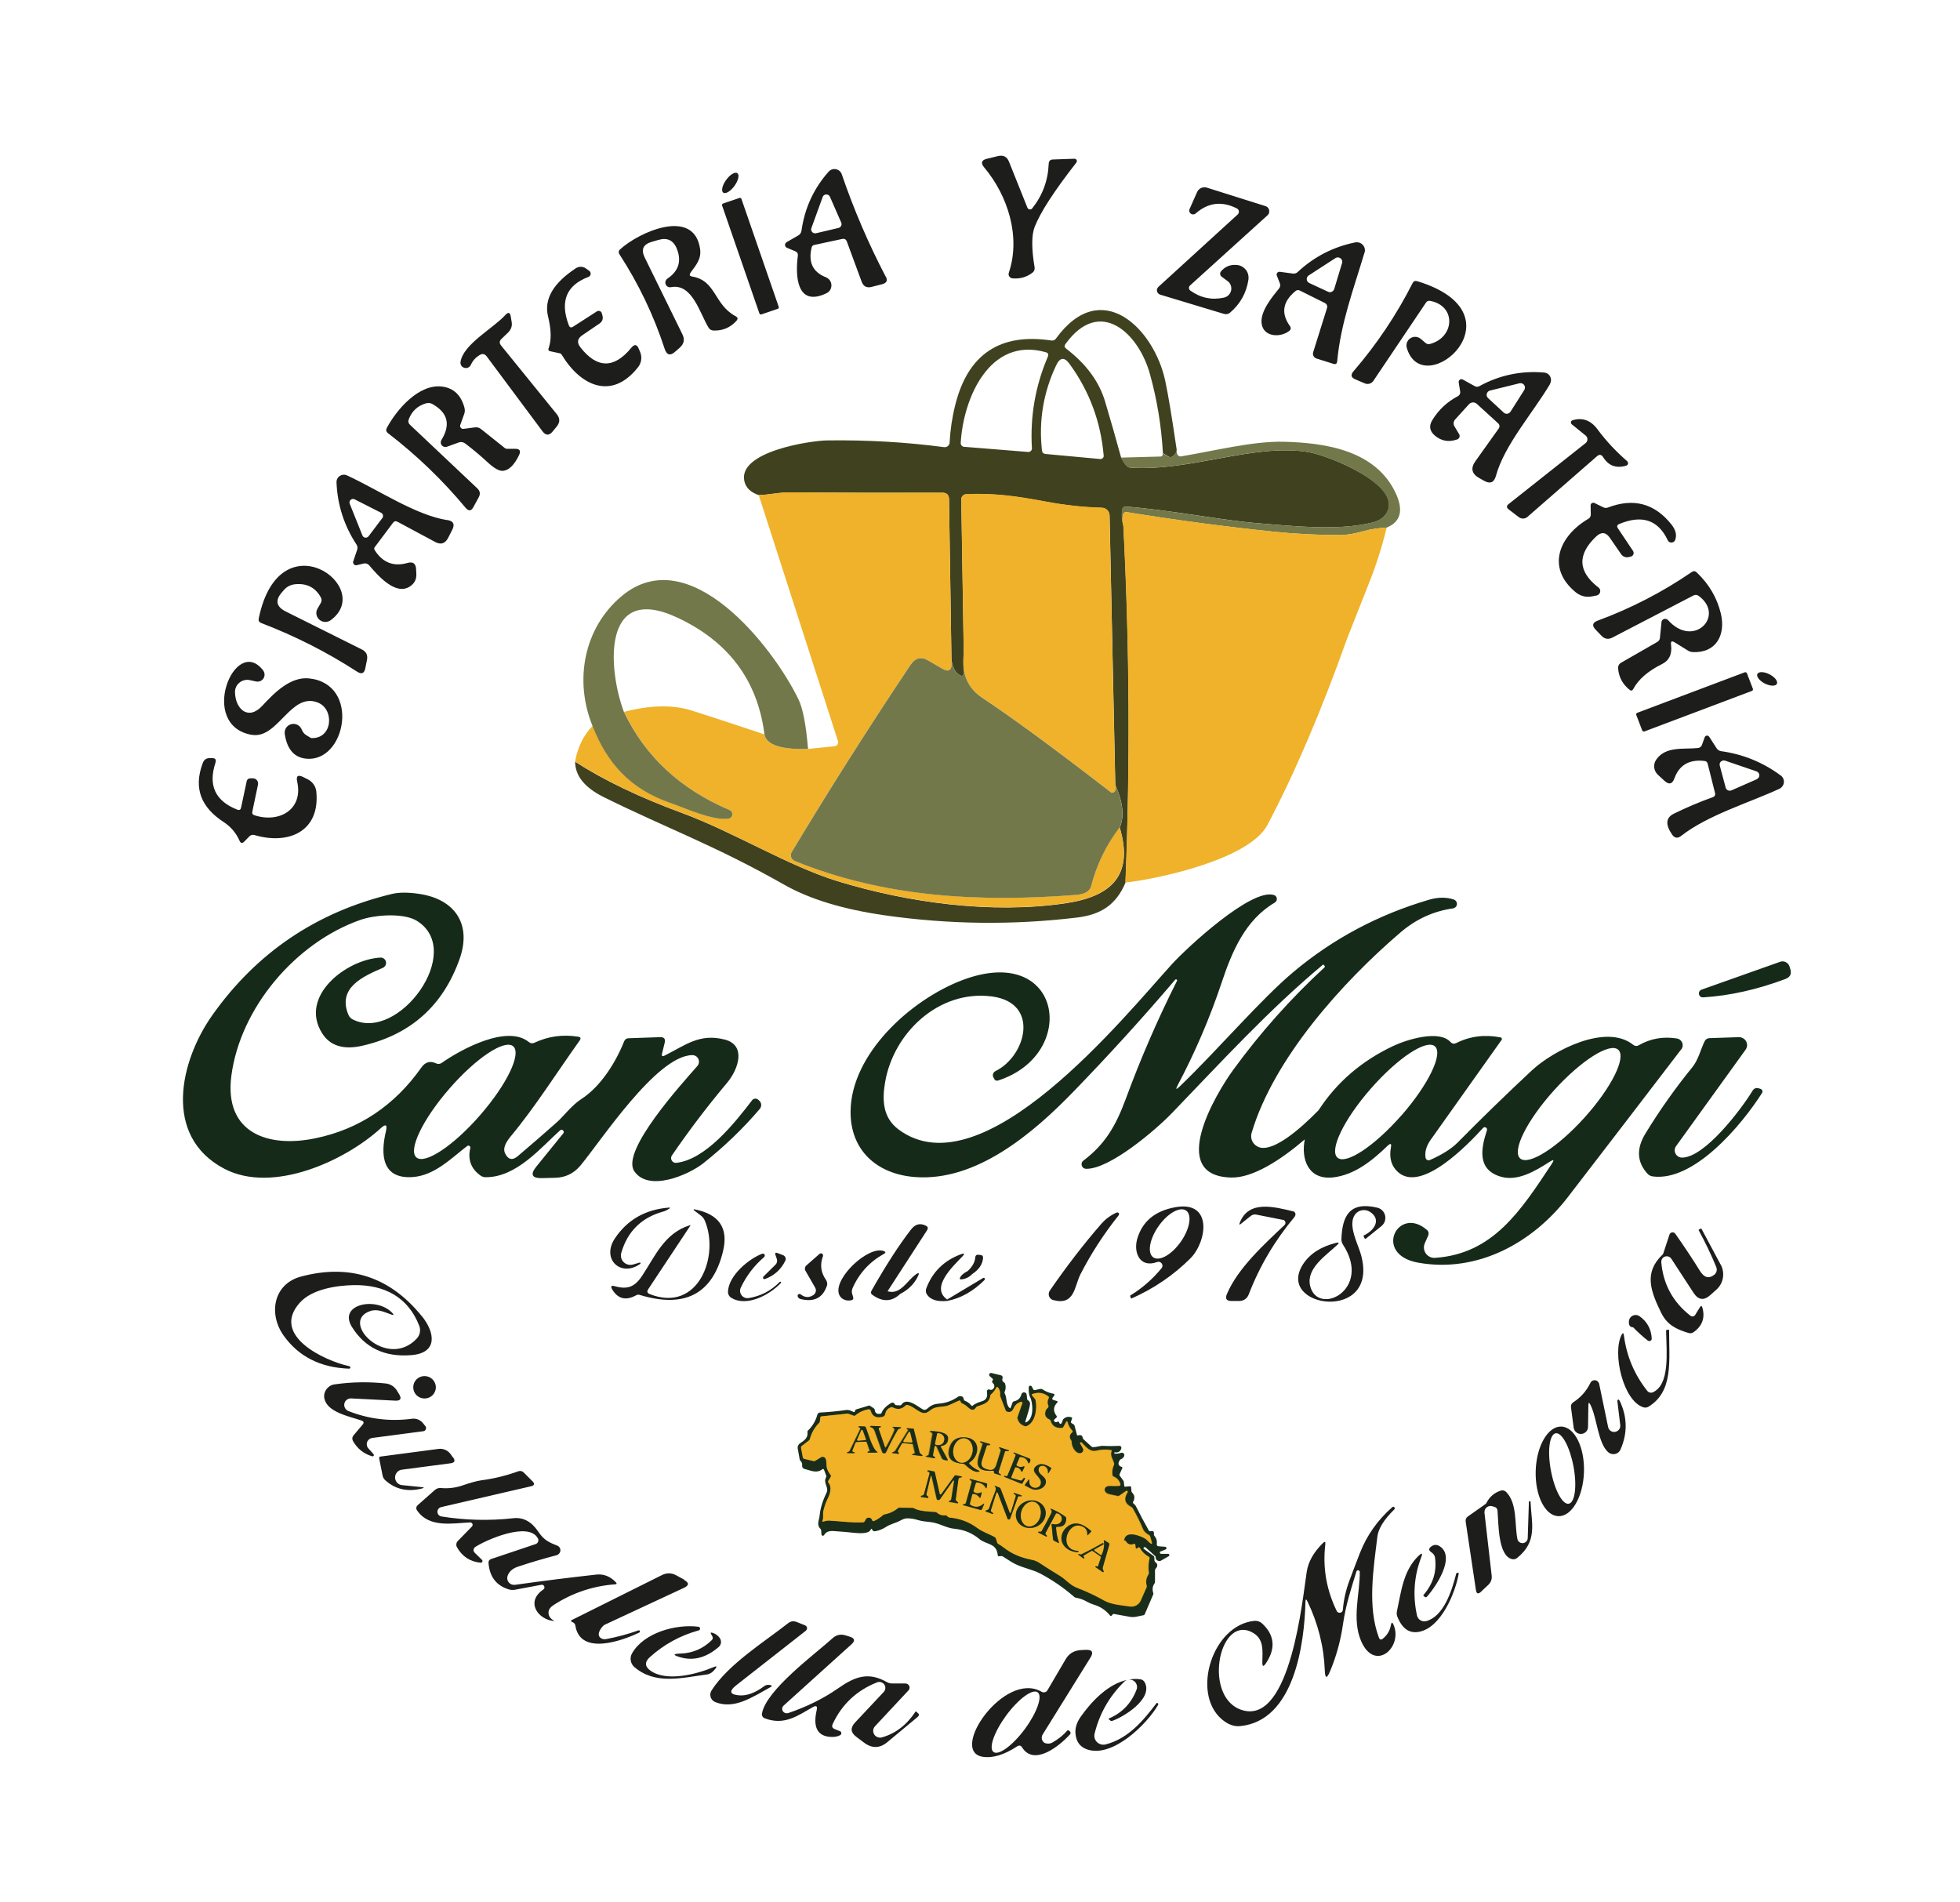
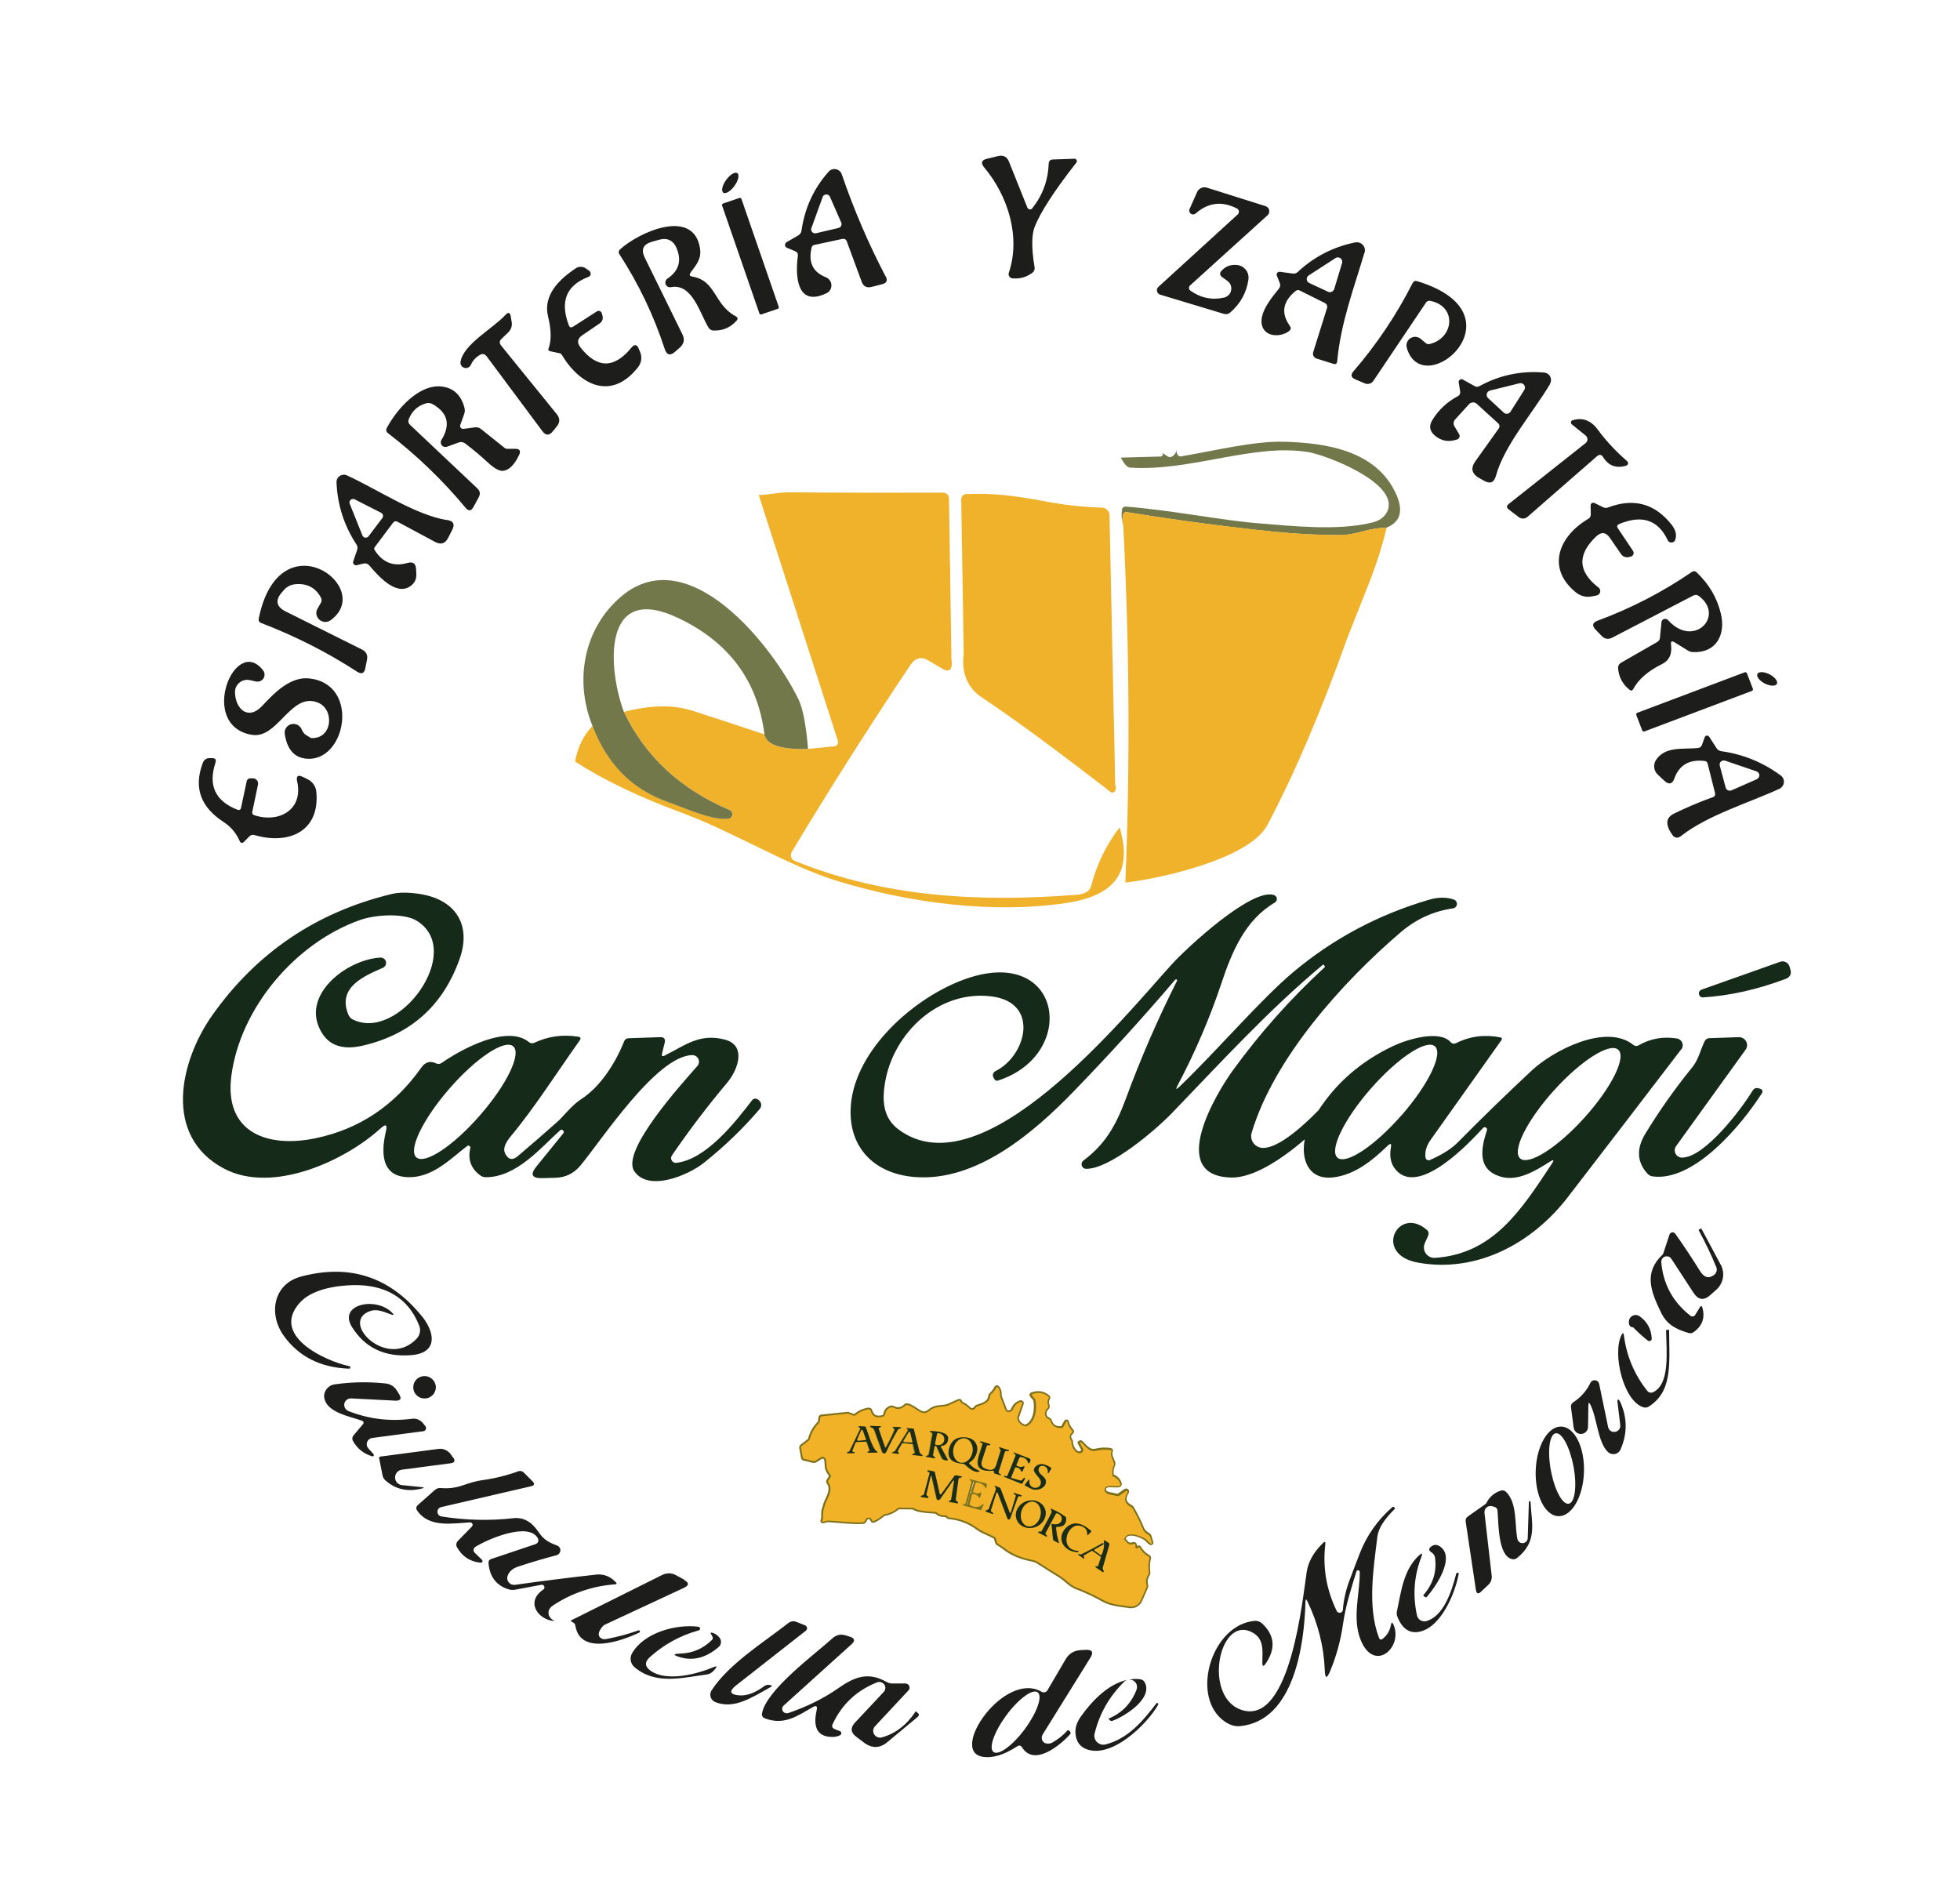
<svg xmlns="http://www.w3.org/2000/svg" id="Capa_1" data-name="Capa 1" viewBox="0 0 235.96 229.01">
  <defs>
    <style>
      .cls-1 {
        stroke: #7d711c;
        stroke-width: .45px;
      }

      .cls-1, .cls-2 {
        fill: none;
      }

      .cls-3 {
        clip-path: url(#clippath);
      }

      .cls-2, .cls-4, .cls-5, .cls-6, .cls-7, .cls-8, .cls-9, .cls-10 {
        stroke-width: 0px;
      }

      .cls-4 {
        fill: #1a2d1a;
      }

      .cls-5 {
        fill: #1d1d1b;
      }

      .cls-6 {
        fill: #40421f;
      }

      .cls-7 {
        fill: #162a19;
      }

      .cls-8 {
        fill: #73784a;
      }

      .cls-9 {
        fill: #f2b227;
      }

      .cls-10 {
        fill: #efb22a;
      }
    </style>
    <clipPath id="clippath">
      <rect class="cls-2" x="22.02" y="18.77" width="193.59" height="192.77" />
    </clipPath>
  </defs>
  <g class="cls-3">
    <path class="cls-5" d="m25.94,91.78c.11-.32,0-.49-.34-.51h-.26c-.46-.04-.77.16-.93.59-1.17,3.1-.13,5.38,2.51,7.1.86.56,1.5,1.31,1.92,2.26.14.31.32.34.56.1l.63-.64c.16-.16.39-.22.61-.15,4.07,1.2,7.91-.4,7.44-5.23-.06-.63-.45-1.19-1.03-1.48l-.54-.27c-.64-.32-.89-.14-.73.56.74,3.31-2.12,5.01-5.14,4.04-.23-.07-.32-.23-.26-.46l.68-3.24s.01-.07.01-.11c.01-.34-.26-.63-.6-.64h-.33c-.21-.01-.4.13-.44.34l-.68,3.19c-.05.26-.21.34-.46.24-2.66-1.05-3.53-2.94-2.61-5.68m4.37-3.33c3.14.54,4.68-5.19,7.95-3.88,2.04.82,1.77,4.42-.82,4.27-.01,0-.29-.16-.63-.38-.21-.13-.38-.36-.51-.67-.19-.45-.66-.72-1.15-.64-.58.09-.97.63-.88,1.21.28,1.82,1.12,2.8,2.53,2.96,4.84.54,6.64-9.01.39-9.66-2.24-.23-4.17,1.73-5.61,3.28-1.69,1.85-3.27.42-3.3-1.62,0-.11,0-.22.03-.33.17-.79.96-1.3,1.76-1.12l.74.16c.25.05.5,0,.7-.15.37-.29.44-.82.15-1.19-3.38-4.37-7.9,6.64-1.35,7.77m.83-14.01c-.06.26.04.44.29.54,4.05,1.55,7.91,3.5,11.55,5.86.54.35.87.21.99-.42l.2-1.01c.11-.57-.09-.98-.61-1.24l-9.18-4.58c-1.13-.57-1.29-1.33-.47-2.28l.24-.28c.37-.43.84-.67,1.41-.72,1.39-.12,2.41.41,3.06,1.6.11.2.11.44,0,.64l-.41.71c-.21.36-.18.81.07,1.15.35.48,1.03.59,1.51.24,5.46-3.98-6.16-12.4-8.65-.22m14.88-12.09l-1.66,2.2c-.05.06-.11.11-.19.14-.22.08-.47-.02-.55-.24l-1.53-3.82c-.04-.11-.04-.24.02-.34.11-.21.36-.29.57-.19l3.19,1.62s.04.02.06.04c.19.14.23.4.09.59m7.78.25c-3.8-.61-8.26-3.64-12.04-5.38-.13-.06-.27-.09-.41-.08-.49.02-.87.43-.85.91.11,2.73.92,5.23,2.41,7.5.12.18.15.41.08.62l-.48,1.41c-.02.06-.03.13,0,.2.05.19.24.3.43.25l.83-.2c.25-.06.51.03.67.22,1.09,1.29,3.17,3.64,4.87,2.56.57-.36.84-.88.8-1.55l-.03-.57c-.04-.67-.38-.91-1.03-.73-1.68.48-3-.04-3.95-1.54-.09-.13-.08-.25.01-.37l2.19-2.92c.15-.2.34-.24.56-.12l4.51,2.42c.69.37,1.21.21,1.57-.49l.49-.96c.35-.68.14-1.08-.61-1.19m2.1-13.46c-.4-1.55-1.3-2.42-2.69-2.6-2.79-.37-5.48,2.74-6.67,4.97-.13.25-.09.46.13.63,3.45,2.65,6.57,5.65,9.35,8.99.37.44.68.4.95-.1l.63-1.16c.22-.41.17-.76-.17-1.08l-8.09-7.64c-.2-.19-.26-.42-.16-.68.38-.99,1.08-1.63,2.09-1.92.25-.07.52-.04.74.08,1.87,1.04,2.24,2.48,1.1,4.34-.09.14-.1.31-.05.47.1.29.42.44.72.34l1.43-.52c.25-.09.54-.04.75.12.94.71,1.85,1.47,2.71,2.27.8.74,1.43,1.09,1.89,1.03.71-.09,1.34-.73,1.9-1.9.24-.51.08-.76-.49-.75h-.88c-.13.02-.26-.02-.37-.11l-2.83-2.26c-.22-.18-.47-.25-.75-.21l-1.39.18c-.05,0-.11,0-.16-.02-.18-.07-.28-.27-.21-.45l.48-1.34c.08-.22.09-.46.03-.69m5.3-9.16c.31-.31.46-.75.38-1.19l-.11-.67c-.08-.51-.3-.57-.65-.19-1.47,1.62-5.08,3.52-5.4,5.65-.04.29.11.57.38.68.33.15.71,0,.86-.32.23-.51.59-.91,1.07-1.19.33-.2.61-.14.84.16l6.71,9.01c.4.54.82.55,1.24.03l.48-.59c.41-.5.41-1,0-1.5l-6.7-8.26c-.22-.28-.21-.54.05-.79l.86-.83Zm8.65,1.83c-.44-.56-.36-1.04.23-1.44l2.07-1.41c.34-.24.46-.55.36-.95l-.08-.29s-.03-.08-.05-.11c-.12-.18-.37-.23-.55-.11l-2.86,1.84c-.24.15-.41.1-.51-.17-1.09-2.87-.31-4.81,2.35-5.82.08-.03.15-.08.2-.15.14-.19.09-.46-.1-.59l-.39-.28c-.36-.26-.84-.27-1.21-.03-2.74,1.8-3.86,3.74-3.35,5.81.39,1.6.42,2.88.06,3.84-.07.18,0,.3.18.34l1.16.25c.11.02.2.09.25.18,2.19,3.66,5.97,5.58,9.18,1.5.41-.52.51-1.21.26-1.82l-.16-.38c-.22-.57-.53-.61-.91-.14-2.08,2.53-4.12,2.51-6.13-.06m13.26-8.99c.68-.91,1.33-1.66,1.15-2.86-.72-5.01-7.37-2.03-9.65.08-.16.14-.19.38-.07.55,2.32,3.57,4.14,7.37,5.46,11.41.25.75.67.87,1.26.34l.56-.49c.51-.46.62-.99.31-1.61l-4.54-9.25c-.46-.94-.18-1.57.83-1.87l.8-.23c1.1-.33,1.85.04,2.26,1.1.57,1.47.18,2.66-1.15,3.55-.19.13-.29.36-.24.59.06.31.36.51.67.44,2.56-.49,3.46,3.13,4.52,4.87.14.23.34.34.61.35,1.09.04,2.01-.35,2.75-1.17.2-.23.17-.41-.1-.55-2.63-1.41-2.33-4.29-5.23-4.78-.32-.05-.38-.21-.18-.47m5.27-10.44c.47-.65.62-1.33.35-1.53-.28-.2-.88.16-1.35.81-.47.64-.62,1.33-.35,1.53.28.2.88-.16,1.35-.81m5.33,14.56l-4.49-12.99c-.03-.1-.14-.15-.24-.12l-1.97.67c-.1.03-.15.14-.12.24l4.49,12.99c.03.1.14.15.24.12l1.97-.67c.1-.03.15-.14.12-.24m7.55-10.06c.06.25-.1.5-.35.56l-2.71.64c-.09.02-.19.02-.28-.02-.24-.09-.37-.36-.28-.6l1.36-3.75c.04-.12.13-.21.25-.26.24-.1.51,0,.62.23l1.36,3.11s.02.05.03.08m5.32,6.42c-2.07-3.96-3.83-8.06-5.28-12.3-.05-.16-.15-.3-.27-.41-.39-.34-.98-.3-1.32.09-1.8,2.03-2.88,4.4-3.26,7.09-.04.26-.17.46-.4.59l-1.39.8c-.07.04-.12.1-.16.18-.09.19,0,.42.2.5l1,.42c.24.1.34.28.31.54-.32,2.39-.16,6.24,3.45,4.51.24-.12.43-.31.52-.56.21-.54-.05-1.14-.59-1.36-1.58-.62-2.15-1.81-1.72-3.59.04-.16.14-.27.31-.3l3.35-.72c.29-.06.48.04.58.31l1.78,4.83c.21.57.61.78,1.2.63l1.28-.33c.54-.14.68-.45.42-.93m22.95-13.72c.04-.05.06-.11.06-.18,0-.15-.13-.27-.29-.27l-2.57.09c-.34,0-.52.18-.53.52-.08,2.01-.74,3.8-1.99,5.37-.04.04-.08.08-.13.1-.17.07-.37-.01-.44-.18l-2.22-5.54c-.24-.61-.68-.83-1.33-.68l-1.32.32c-.67.16-.78.51-.34,1.04,2.87,3.42,4.42,8.36,2.97,12.68-.01.04-.02.08-.03.13-.02.28.19.53.48.55.9.08,1.69-.15,2.39-.68.21-.16.3-.38.26-.65-.38-2.27-.37-3.89.01-4.87.69-1.76,2.36-4.34,5.02-7.74m23.19,6.06c.11-.35-.08-.71-.43-.82l-7.04-2.22c-.48-.15-.99.08-1.19.54l-.9,2.03c-.08.17-.05.36.08.5.17.19.47.2.66.03,1.49-1.31,3.15-1.51,4.95-.6.05.02.09.06.13.1.17.18.15.46-.03.63l-9.54,8.71c-.07.07-.13.15-.16.25-.09.3.08.6.37.69l7.69,2.32c.25.07.52.02.72-.15,1.24-1.06,1.98-2.39,2.22-4.01,0-.02,0-.05,0-.07.08-.84-.54-1.58-1.38-1.66-.8-.08-1.44.18-1.94.78,0,0,0,0,0,0-.15.2-.11.47.08.62l.73.54c.22.16.37.4.42.66.13.61-.26,1.2-.87,1.33-1.47.32-2.81.03-4.04-.85-.02-.02-.04-.03-.06-.05-.15-.16-.14-.42.03-.57l9.33-8.45c.09-.08.15-.18.19-.29m8.78,6.04l-.95,3.14s-.02.05-.03.07c-.13.26-.45.38-.71.25l-2.26-1.05c-.09-.04-.17-.11-.22-.19-.16-.24-.09-.57.16-.73l3.21-2.08c.13-.08.29-.11.44-.06.28.08.44.38.36.66m2.71-1.27c.05-.15.05-.31.02-.47-.11-.52-.62-.85-1.15-.75-2.65.54-4.96,1.73-6.93,3.57-.15.15-.37.21-.58.18l-1.57-.21c-.06,0-.12,0-.17.02-.17.07-.26.26-.19.43l.36.91c.09.24.06.46-.1.66-.79.98-2.32,2.78-2.08,4.26.26,1.6,2.27,1.65,3.3.85.23-.18.26-.38.09-.61-1.09-1.54-.86-2.94.68-4.2.17-.14.34-.15.53-.06l3.01,1.5c.22.11.33.36.26.59l-1.67,5.33c-.1.32.08.66.4.76l2.03.64c.28.09.43-.01.46-.3.42-4.59,1.99-8.74,3.29-13.1m6.33,3.45c-.25-.07-.43,0-.54.23-1.94,3.82-4.31,7.36-7.12,10.62-.37.43-.29.75.23.97l1.15.49c.37.15.79.02,1.01-.3l6.34-9.43c.12-.18.29-.25.51-.21,3.21.62,2.91,4.44-.04,5.19-.19.05-.37.01-.53-.13l-.55-.47c-.27-.23-.64-.32-.99-.22-.55.16-.87.74-.71,1.29,1.95,6.67,14.31-4.07,1.23-8.04m12.92,13.1l-1.67,2.63s-.04.05-.06.07c-.2.22-.54.23-.75.03l-1.89-1.75c-.07-.07-.12-.16-.15-.25-.07-.28.1-.57.38-.65l3.56-.88c.14-.03.29,0,.41.07.25.16.32.48.16.73m3.1-.74c.07-.11.11-.24.12-.38.04-.49-.32-.93-.82-.97-2.77-.24-5.37.31-7.79,1.63-.19.11-.39.11-.58,0l-1.43-.79c-.06-.04-.14-.05-.21-.04-.18.03-.31.19-.28.38l.18,1.12c.03.22-.07.44-.27.54-1.3.68-2.33,1.64-3.09,2.89-.42.69-.33,1.3.29,1.84.78.67,1.67.84,2.68.49.03-.01.07-.03.1-.04.22-.13.29-.41.15-.62l-.55-.92c-.16-.26-.13-.6.08-.83l1.67-1.84h0c.25-.27.67-.29.94-.04l2.58,2.35c.17.16.2.42.06.61l-2.81,3.94c-.6.84-.45,1.52.46,2.03l.59.33c.73.41,1.2.21,1.42-.59,1-3.69,4.45-7.58,6.53-11.08m9.3,9.76c.12-.13.1-.33-.03-.45-1.34-1.16-2.54-2.44-3.58-3.85-.78-1.05-1.81-1.46-3.01-1.07-.05.01-.09.04-.12.08-.1.11-.08.29.03.39l1.68,1.36s.06.06.09.09c.2.25.16.62-.09.82l-9.27,7.34c-.27.22-.27.43,0,.64l1.23.94c.31.23.74.22,1.03-.03l8.37-7.3c.29-.26.55-.22.75.11.64,1.03,1.56,1.37,2.77,1.02.06-.02.11-.05.15-.1m5.75,9.03c.22-.57.07-1.19-.45-1.85-2.02-2.54-4.57-3.22-7.65-2.04-.19.07-.38.06-.56-.03l-1.06-.52s-.1-.04-.15-.03c-.18,0-.32.15-.31.33l.02,1.07c0,.24-.09.42-.3.54-3.5,2.05-5.1,5.86-1.55,8.81.59.49,1.27.67,2.02.52l.52-.1c.13-.03.25-.1.33-.2.19-.24.15-.59-.1-.77-2.48-1.91-2.57-3.96-.27-6.14.62-.58,1.17-.53,1.65.17l1.35,1.96c.2.3.58.44.94.35l.24-.06s.09-.03.13-.06c.2-.13.26-.4.13-.61l-1.82-2.72c-.16-.24-.11-.42.16-.53,2.74-1.14,4.68-.49,5.83,1.95.05.12.15.21.27.25.25.1.54-.03.64-.29m5.49,8.89c-.45-1.9-1.42-3.56-2.92-4.98-.18-.17-.38-.18-.58-.04-3.53,2.42-7.31,4.37-11.34,5.86-.62.23-.7.59-.25,1.07l.71.74c.38.4.82.48,1.31.23l9.74-5.06c.24-.13.47-.11.68.05,3.2,2.37-.62,6.36-3.71,2.9-.07-.08-.18-.13-.29-.15-.25-.03-.48.15-.5.4l-.19,1.91c-.02.19-.13.36-.3.46l-4.37,2.51c-.25.14-.39.41-.36.7.09,1.05.55,1.9,1.38,2.56.18.15.33.12.44-.09.62-1.16,1.77-2.17,3.47-3.01.86-.42,1.23-1.21,1.08-2.35-.05-.38.09-.47.42-.27l1.62,1c.18.11.37.17.58.18,2.84.13,3.98-2.1,3.38-4.63m3.85,9.04l-.71-1.85c-.04-.11-.17-.17-.28-.12l-12.92,4.87c-.11.04-.17.16-.12.27l.71,1.85c.04.11.17.16.28.12l12.92-4.87c.11-.04.17-.16.12-.27m2.89-.58c.16-.31-.24-.82-.88-1.15s-1.3-.36-1.46-.05c-.16.3.24.82.88,1.15.65.33,1.3.35,1.46.05m-2.4,11.47l-3.07,1.35s-.04.02-.07.02c-.27.07-.55-.08-.62-.35l-.71-2.64c-.03-.1-.02-.2,0-.29.09-.26.38-.4.64-.32l3.78,1.29c.13.05.24.14.3.27.11.25,0,.55-.26.66m2.88-.43c-2.13-1.58-4.52-2.56-7.17-2.93-.23-.03-.43-.16-.55-.35l-.89-1.38c-.04-.06-.1-.1-.16-.13-.16-.06-.34.03-.39.19l-.32.9c-.08.24-.26.37-.51.39-1.7.18-3.88-.25-5.01,1.41-.39.57-.3,1.34.21,1.81l.78.72c.55.51.96.41,1.21-.29.58-1.61,1.8-2.31,3.63-2.09.2.02.32.13.37.33l.88,3.5c.07.27-.03.45-.29.54-1.59.57-3.14,1.23-4.67,1.98-.96.48-1.03,1.31-.2,2.51.3.44.67.49,1.09.16,3.2-2.51,8.17-3.98,11.82-5.67.14-.06.26-.16.36-.29.32-.41.23-1-.19-1.32" />
    <path class="cls-7" d="m57.81,134.24h0c-3.21,3.69-6.65,5.98-7.68,5.1-1.02-.88.75-4.58,3.97-8.28h0c3.21-3.69,6.65-5.98,7.68-5.1,1.03.88-.75,4.58-3.97,8.28m33.66-.75c.25-.29.22-.73-.06-.98l-.13-.12s-.03-.02-.04-.03c-.22-.16-.54-.12-.7.1-2.11,2.76-5.58,7.13-9.11,7.53-.14.02-.28-.02-.39-.1-.26-.18-.32-.53-.15-.79,2.06-3.01,4.27-5.92,6.64-8.74,1.38-1.65,2.34-4.53-.28-5.21-3.04-.78-4.72.67-7.24,1.93-.27.14-.38.06-.31-.24l.32-1.3c.11-.47-.07-.7-.56-.68l-3.77.13c-.27,0-.46.14-.56.39-1,2.52-2.83,5.45-5.16,6.94-1.11.71-2.24,2.18-2.86,2.72-1.52,1.35-3.11,2.73-4.76,4.13-.65.56-1.17.45-1.55-.33-.25-.51-.02-1.19.67-2.02,2.97-3.57,5.58-7.73,8.31-11.55.19-.27.13-.43-.2-.47-1.86-.29-3.6-.04-5.24.73-.24.11-.46.09-.67-.08-2.61-2.13-8.1.83-10.51,2.52-.19.13-.44.15-.65.05-.71-.34-1.3-.18-1.77.48-3.25,4.6-7.5,7.44-12.76,8.53-5.69,1.19-11.01-.61-10.13-7.49,1.06-8.19,7.71-16.04,15.51-18.79,1.88-.66,5.28-.85,6.82.1,5.88,3.64-2.22,14.68-7.72,11.87-.23-.11-.41-.31-.51-.54-1.38-3.29,1.8-4.65,4.15-5.67.24-.11.39-.35.38-.61-.01-.36-.32-.63-.67-.62-4.1.21-9.85,4.64-7.03,9.11.96,1.53,2.6,2.03,4.9,1.49,5.77-1.34,9.65-4.81,11.65-10.43,1.5-4.23-.6-7.24-4.94-7.85-1.31-.19-2.38-.18-3.21.02-9.07,2.18-16.28,7.05-21.63,14.61-3.86,5.47-6.01,14.54,1.45,18.47,5.85,3.07,14.57-.97,18.83-4.87.61-.56.82-.44.63.36-.67,2.84-.48,5.78,3.25,5.51,2.63-.2,4.61-2.26,6.54-3.74.06-.04.13-.05.19-.04.13.03.21.16.18.29-.33,1.39.09,2.5,1.24,3.32.18.12.37.19.59.19,3.74.04,6.73-3.64,9-5.66.09-.07.21-.07.3,0,.12.08.16.24.08.36l-3.25,4.01c-.79.97-.55,1.44.71,1.4l1.58-.04c1.21-.04,2.2-.52,2.98-1.44,2.46-2.93,9.16-13.25,13.49-13.33.2,0,.39.07.54.2.33.29.36.79.07,1.12-1.83,2.09-9.22,10.2-7.6,12.64,1.69,2.55,6.49.5,8.31-.93,2.52-2,4.79-4.18,6.81-6.55m99.28,1.05c-3.26,3.61-6.73,5.81-7.74,4.91-1.02-.9.8-4.56,4.06-8.18,3.26-3.61,6.73-5.81,7.74-4.91,1.02.9-.8,4.56-4.06,8.18m-22.02-.29c-3.24,3.7-6.69,5.99-7.71,5.11-1.03-.88.76-4.6,4-8.3,3.24-3.7,6.69-5.99,7.72-5.11,1.03.88-.77,4.6-4,8.3m33.67-7.92c.08-.11.14-.24.16-.37.07-.45-.24-.88-.69-.95-1.65-.26-3.18,0-4.6.82-.23.13-.44.11-.65-.05-3.28-2.64-9.65.68-12.22,3.08-3.02,2.82-5.99,5.7-8.9,8.65-.76.77-1.88,1.48-3.36,2.13-.03.01-.06.02-.09.03-.21.04-.4-.1-.44-.31-.11-.69.09-1.4.6-2.13,2.78-3.93,5.63-7.94,8.55-12.04.02-.03.03-.05.04-.08.02-.11-.05-.21-.16-.23-1.9-.37-3.68-.15-5.33.68-.27.13-.5.09-.7-.13-1.37-1.5-5.26-.29-6.91.49-3.82,1.81-6.8,4.39-8.97,7.73-2.2,2.25-5.24,4.86-6.99,4.5-.04,0-.08-.02-.11-.03-.75-.22-1.18-1-.96-1.74,2.66-8.96,10.93-18.16,17.94-24.15,1.86-1.59,3.96-2.55,6.3-2.88.21-.03.38-.17.45-.36.1-.29-.06-.61-.35-.71-.91-.3-1.9-.29-2.99.03-6.1,1.79-11.54,4.69-16.3,8.68-3.93,3.29-9.05,9.32-13.73,13.82-.42.4-.49.34-.22-.17,2.1-3.97,3.87-8.09,5.29-12.35,1.25-3.74,2.83-7.54,6.4-9.64.1-.06.18-.16.22-.27.09-.27-.05-.55-.32-.64-2.7-.88-10.52,6.38-12.28,8.32-5.69,6.26-22.76,27.48-32.92,19.9-1.89-1.41-1.98-3.52-1.62-5.65,1.01-6,6.5-11.19,12.86-10.36,5.82.76,4.13,7.18.43,8.99,0,0-.02.01-.03.02-.26.15-.36.48-.21.74l.12.22c.08.14.26.21.41.16,9.84-3.14,7.76-16.7-4.34-12.07-6.25,2.4-13.3,8.9-13.39,15.73-.06,4.71,3.14,7.59,7.73,7.95,7.42.58,14.27-5.28,19.18-10.36,4.2-4.34,8.26-8.8,12.16-13.38.04-.06.12-.07.18-.04.06.04.08.12.04.18-2.31,4.59-4.37,9.33-6.16,14.2-1.22,3.29-2.51,5.47-5.11,7.43-.13.1-.21.25-.21.42,0,.3.23.55.53.56,2.82.08,8.38-4.66,10.36-6.72,5.93-6.15,11.65-12.42,18.2-17.88,0,0,0,0,.01,0l.14.15c.07.08.06.15,0,.21-4.07,3.75-7.72,7.85-10.97,12.31-2.08,2.84-8.04,12.82-.24,12.98,2.58.06,5.95-2.11,8.84-4.59-.47,2.36.41,4.93,3.44,4.57,2.55-.3,4.66-1.99,6.54-3.81.35-.33.48-.27.39.21-.23,1.25.05,2.24.85,2.96,2.85,2.56,8.51-3.42,10.24-5.3.07-.09.2-.12.3-.08.15.05.22.21.17.35-.72,2.2-1.2,4.73,1.64,5.58,2.05.62,4.19-.68,5.92-1.79.49-.31.57-.23.25.25-3.78,5.72-7.1,10.84-14.05,11.32-.21.01-.42-.02-.61-.11-.63-.28-.91-1.02-.63-1.65l.41-.92c.1-.23.05-.5-.14-.67-3.48-3.05-6.58,2.95-1.06,3.93,7.18,1.28,13.82-2.44,18.01-7.89,4.59-5.96,9.14-11.89,13.64-17.78m2.83-.99c-.52,1.08-.74,2.21-1.49,3.14-2.06,2.53-3.94,5.19-5.63,7.96-1.12,1.83-1.04,3.44.24,4.85.16.17.37.28.59.32,4.99.71,10.76-6.19,13.2-10.04.01-.02.03-.05.04-.07.06-.17-.04-.36-.21-.42l-.2-.06c-.34-.11-.6-.01-.78.29-1.3,2.15-5.73,8.04-8.49,8.04-.18,0-.36-.06-.51-.17-.39-.28-.48-.82-.2-1.21l8.37-11.61c.12-.17.19-.38.18-.58-.02-.53-.46-.94-1-.93l-3.53.12c-.25,0-.47.15-.58.37m10.31-8.7l-.09-.29s0-.03-.01-.04c-.17-.46-.68-.7-1.13-.53l-9.45,3.35c-.25.09-.38.35-.3.6.08.24.24.34.5.33,3.2-.2,6.5-.94,9.89-2.21.58-.22.78-.62.59-1.2" />
    <path class="cls-5" d="m39.06,168.37c.32,1.65,3.03,2.15,4.45,2.64.29.1.34.27.14.5l-1.1,1.3c-.15.18-.18.43-.07.64.52.94,1.3,1.56,2.32,1.87.05.01.11,0,.15-.03.07-.06.08-.16.02-.23l-.63-.7c-.1-.11-.16-.25-.18-.4-.06-.41.24-.79.65-.85l6.15-.81c.07,0,.13-.03.18-.07.17-.13.2-.37.08-.53l-.29-.36c-.31-.4-.82-.61-1.33-.54-2.65.35-5.21.04-7.66-.93-.31-.13-.51-.44-.5-.77.02-.44.39-.77.83-.75l5.31.27c.65.03.8-.23.47-.78l-.27-.44c-.29-.48-.79-.79-1.35-.85-2.09-.22-4.14-.18-6.15.11-.02,0-.05,0-.07.01-.79.15-1.32.92-1.16,1.7m11.73-9.92c-3.84-4.74-8.68-6.33-14.54-4.77-3.34.89-3.95,4.5-2.09,7.11,1.8,2.52,4.42,3.85,7.86,3.98.08.01.16-.05.17-.13.01-.08-.05-.16-.13-.17-2.96-.64-9.51-3.68-5.96-7.64,1.47-1.64,4.4-2.08,6.52-2.12,3.69-.05,6.52,1.45,7.86,4.89.21.53.09,1.13-.3,1.55-3.58,3.81-9.41-2.08-5.56-3.33.84-.27,1.65.13,2.46.42.35.13.4.06.14-.2-1.91-1.99-6.55-1.04-4.84,1.71,1.57,2.51,3.95,3.65,7.14,3.39,3.28-.26,2.83-2.78,1.28-4.69m1.68,8.56c0-.74-.61-1.35-1.36-1.35s-1.36.6-1.36,1.35.61,1.35,1.36,1.35,1.36-.6,1.36-1.35m2.06,8.45l-.27-.39c-.34-.47-.91-.72-1.48-.64l-6.97.92c-.14.02-.19.1-.16.23l.41,2.06c.04.21.15.4.31.55,1.22,1.11,2.69,1.44,4.41,1.01.31-.08.31-.14-.01-.17l-2.37-.24c-.43-.04-.77-.37-.83-.8-.07-.51.29-.99.81-1.06l5.86-.77c.5-.07.6-.3.31-.71m19.47,15.29c.24-.01.27-.1.11-.27-.68-.7-1.46-1.01-2.35-.91-3.33.37-6.58.78-9.76,1.23-.13.02-.26,0-.39-.03-.44-.15-.67-.61-.52-1.05.18-.51.59-.88,1.23-1.1,1.6-.53,3.16-.99,4.66-1.38.19-.05.34-.19.42-.37.13-.32-.03-.67-.34-.79-1.03-.4-1.62-.69-2.28-1.68-.8-1.2-1.79-1.74-2.97-1.62-2.93.33-5.84.25-8.7-.21-.22-.04-.4-.2-.45-.42-.08-.31.11-.62.42-.7l10.82-2.51c.43-.1.49-.3.18-.61l-1.06-1.06c-.16-.16-.4-.22-.63-.14-1.46.53-2.94.89-4.46,1.09-.51.07-1.29.28-2.34.64-.81.27-1.65.37-2.54.29-.27-.02-.5.05-.71.23l-2.08,1.84c-.18.16-.21.42-.08.61,1.46,2.16,4.29,1.55,6.4,1.46.08,0,.15.03.21.08.12.11.12.29.01.41l-1.7,1.74c-.2.2-.24.51-.11.75.63,1.12,1.58,1.75,2.86,1.87.06,0,.12-.02.16-.06.08-.08.07-.2,0-.28l-.89-.87s-.04-.05-.06-.07c-.13-.2-.07-.47.13-.61,1.32-.86,6.41-3.11,7.54-1.05.01.03.03.05.04.08.09.25-.05.53-.31.62l-5.36,1.8c-.22.08-.32.23-.31.47.13,1.66.94,2.72,2.43,3.18.26.08.52.09.78.04l3.15-.59c.13-.03.26.03.33.14.09.15.05.34-.09.43-2.18,1.47-.65,3.63,1.29,3.79.05,0,.06-.01,0-.03-.48-.28-.71-.63-.66-1.07.03-.31.24-.59.62-.83,2.23-1.45,4.69-2.28,7.39-2.49m8.32-.56l-.96-.52c-.56-.31-1.14-.32-1.72-.03l-10.91,5.44s-.03.02-.03.03c-.02.04,0,.09.03.12.07.04.14.07.21.11.16.08.26.22.28.4.6,3.65,5.7,1.78,7.69.82.08-.04.1-.1.07-.18s-.09-.11-.18-.08c-1.25.45-2.54.79-3.85,1.04-.24.04-.43.02-.58-.06-.48-.26-.46-.73.08-1.41.1-.12.22-.22.36-.28l9.47-4.41c.64-.3.65-.61.04-.95m1.76,6.07c.08-.03.14-.1.15-.18.02-.12-.07-.24-.19-.26-2.71-.35-6.6.71-8.01,3.22-.3.54-.18,1.22.29,1.63,2.54,2.18,5.73,1.29,8.75.89.36-.05.71-.29,1.02-.71.19-.25.14-.32-.16-.2-2.06.88-5.71,1.83-7.65.47-.71-.5-.75-1.05-.1-1.64,1.71-1.54,3.67-2.61,5.88-3.22m2.41,2c.32-.28.37-.75.12-1.1-.25-.33-.56-.54-.93-.63-.16-.03-.19.02-.11.16l.15.27c.1.18.08.33-.06.47-1.06,1.04-2.33,1.58-3.81,1.62-.87.03-.89.17-.06.42,1.62.5,3.19.09,4.71-1.22m10.6-2.1c.08-.19-.01-.41-.21-.5l-1-.4c-.38-.15-.73-.11-1.05.15-2.9,2.28-7.17,4.91-9.21,8.09-.03.05-.06.1-.08.16-.2.49.04,1.04.53,1.24,2.26.9,4.35-.52,6.75-1.86.02-.01.04-.03.04-.06.01-.05-.02-.09-.07-.11-.06,0-.12-.02-.18-.03-.23-.05-.44,0-.63.13-1.1.82-2.11,1.19-3.02,1.12-1.15-.09-1.28-.5-.36-1.22l8.37-6.56s.09-.09.11-.15m13.4,10.47c.15-.13.15-.26,0-.39l-.24-.21s0,0,0,0c-.02-.01-.05,0-.06.01-1.07,1.62-2.42,2.65-4.05,3.11-.28.08-.58,0-.79-.19-.33-.31-.35-.82-.04-1.15l4.03-4.32c.09-.09.13-.21.13-.34,0-.27-.23-.49-.51-.49h-1.55c-.25,0-.48-.05-.69-.18-2.19-1.23-3.79-.69-5.88.78-1.72,1.2-3.71,2.19-5.97,2.96-.21.07-.45.01-.6-.15-.2-.22-.18-.56.05-.76l8.15-7.36c.48-.43.41-.74-.21-.93l-.48-.15c-.6-.19-1.14-.07-1.6.36-2.02,1.84-8.01,6.22-8.48,9.06-.04.24.1.47.33.56,2.34.89,3.93-.28,5.78-1.34.43-.24.59-.13.48.35-.47,2.04.08,3.12,1.64,3.23.5.03.91-.04,1.2-.22.05-.03.09-.08.11-.13.05-.13-.01-.29-.15-.34l-.63-.25c-.3-.12-.38-.33-.24-.62,1.11-2.37,2.89-4.04,5.35-5.01.26-.1.55-.04.75.14.3.27.32.72.04,1.02l-3.46,3.69c-.58.63-.53,1.2.16,1.71l.93.7c.96.72,1.91.7,2.83-.08l3.67-3.05Zm12.87,1.5h0c-1.47,1.99-3.16,3.23-3.78,2.78-.62-.45.07-2.42,1.53-4.41,1.47-1.99,3.16-3.23,3.78-2.78.62.45-.07,2.42-1.53,4.41m7.88-8.57c.41-.67.22-.99-.57-.95l-.56.03c-.83.04-1.45.41-1.86,1.12l-2.18,3.72c-.14.24-.45.32-.7.18-4.46-2.59-11.18,7.13-7.12,7.82,1.21.2,2.6-.22,4.17-1.25.25-.16.45-.12.6.13,1.44,2.29,4.5-.17,5.77-1.58,0,0,0,0,.01-.01.09-.11.07-.26-.04-.35l-.15-.12s-.08-.03-.12,0c-.52.59-1.13,1.08-1.83,1.47-.15.08-.29.12-.44.13-.2,0-.36-.02-.47-.08-.01,0-.03-.01-.04-.02-.33-.2-.43-.66-.21-1.01l5.73-9.22Zm6.56,3.01c-.11-.24-.3-.39-.57-.42-.5-.07-.99-.03-1.46.06.17-.03.35-.02.51.04.47.18.7.71.51,1.17-.63,1.64-1.75,2.8-3.36,3.47-.03.02-.03.03,0,.05l.21.18c.07.06.15.08.24.04,1.35-.47,4.88-2.61,3.93-4.59m1.58,2.64c.04-.07.02-.13-.04-.18h0c-.07-.05-.12-.04-.17.03-1.63,2.13-3.39,4.24-6.12,4.94-.17.04-.35.04-.52,0-.58-.14-.94-.72-.8-1.29.6-2.44,1.79-4.52,3.57-6.26.13-.13.29-.21.45-.24-2.38.45-4.41,2.65-5.67,4.43-.48.68-.7,1.35-.65,2,.07.98.51,1.62,1.33,1.93,3.06,1.15,7.28-2.99,8.63-5.35m26.57-8.09c-1.4-3.73-.65-8.29-.18-12.15.11-.95.79-2.05,2.04-3.28.08-.08.08-.16,0-.25h0c-.08-.09-.16-.09-.25-.01-1.77,1.55-3.07,3.4-3.9,5.53-.49,1.26-.91,2.37-1.26,3.31-.42,1.13-.69,2.3-.79,3.53-.01.13-.09.24-.21.3-.19.09-.42.02-.52-.17-1.25-2.56-1.71-5.24-1.38-8.04.04-.33-.06-.37-.29-.14-1.12,1.1-1.77,2.26-1.95,3.48-.5,3.2-1.92,18.14-7.61,16.67-4.93-1.28-3.07-11.36.92-9.47,1.6.76,1.37,2.21,1.35,3.69,0,.49.12.54.41.13,1.22-1.8,1.08-3.41-.43-4.82-.25-.23-.58-.35-.92-.32-5.06.47-7.64,8.68-3.95,11.84.74.63,1.48.91,2.23.83,6.48-.64,7.73-9.83,7.85-14.98.01-.32.09-.34.23-.05,1.29,2.67,1.99,5.45,2.1,8.35.04.96.24,1,.62.11.76-1.8,1.28-3.7,1.57-5.7.34-2.37.98-4.25,1.62-6.36.03-.07.1-.12.18-.13.11,0,.21.07.22.19.03,2.61-.98,5.66.16,8.33,1.65,3.82,5.08.74,3.9-1.97-.14-.33-.24-.31-.31.03-.12.68-.44,1.23-.98,1.66-.21.17-.37.13-.46-.13m5.77-4.92c1.23-1.4,3.29-4.63,1.72-5.95-.45-.38-.87-.39-1.27-.04-.23.2-.23.4.02.58l.18.14c.18.14.3.34.33.56.23,1.67-.24,3.18-1.4,4.51-.02.03-.02.05,0,.07l.18.15c.09.07.16.06.23-.02m3.85-2.82c-.05-.1-.15-.1-.3,0-.57,2.27-1.56,5.18-3.61,5.75-.01,0-.03,0-.04.01-.49.11-.97-.2-1.08-.69-.53-2.39-.36-4.73.51-7.01.19-.5.09-.56-.3-.19-1.88,1.79-2.11,4.34-2.63,6.71-.04.21-.03.41.04.6.57,1.46,1.44,2.08,2.62,1.86,2.66-.49,4.39-4.71,4.79-7.04m8.65-8.58c0-.07-.04-.11-.12-.11-.06,0-.09.03-.09.09l-.14,4.36c-.01.29-.22.53-.5.59-.34.07-.67-.14-.74-.48-.36-1.69.02-4.29-1.36-5.67-.18-.18-.44-.24-.68-.15-.76.26-1.32.75-1.68,1.45-.03.07-.08.13-.14.17l-2.1,1.48c-.22.15-.31.36-.27.62l1.23,8.22c.07.48.28.55.63.21l.86-.81c.32-.31.46-.68.41-1.12l-.87-7.57c0-.09,0-.19.03-.28.11-.39.52-.61.91-.5l.29.09c.19.05.32.22.34.42.14,1.55.04,5.47,1.76,5.86.22.05.42,0,.6-.14,2.51-2,1.73-4.18,1.62-6.73m4.6.2c-.75.14-1.71-1.65-2.15-3.99-.44-2.34-.18-4.35.57-4.49.75-.14,1.71,1.65,2.15,3.99.44,2.34.18,4.35-.57,4.49m1.83-3.8c.1-2.98-1.12-5.44-2.73-5.49-1.6-.05-2.98,2.32-3.08,5.3-.1,2.98,1.12,5.44,2.73,5.49,1.6.05,2.98-2.32,3.08-5.3Zm4.1-8.72h0c-.07.02-.09.1-.07.24l.34,2.83c.04.37-.21.71-.58.79-.4.09-.79-.16-.88-.56l-1.08-5.21c-.04-.17-.15-.31-.3-.38-.28-.14-.62-.02-.75.25-.47.97-1.14,1.74-2.03,2.32-.25.16-.35.38-.31.66l.32,2.42c.06.43.42.75.85.76.48,0,.88-.37.88-.85l.04-2.58c0-.39.09-.41.26-.06.8,1.63.89,4.56,2.11,5.67.08.07.16.13.26.17.48.21,1.04,0,1.24-.48.83-1.89.83-3.78-.01-5.67-.11-.26-.21-.37-.29-.34m3.52-1.05c-1.55-1.96-2.49-4.18-2.81-6.67-.04-.33-.14-.35-.29-.05-1.12,2.2.2,7.93,2.63,8.7.22.07.44.04.64-.08,2.99-1.86,2.46-5.45,2.46-9.24,0,0,0-.01-.01-.01h-.21c-.1,0-.14.05-.14.15.06,2.7.45,6.42-1.58,7.37-.24.11-.52.04-.68-.16m.53-6.3c-.06-1.14-.54-2.03-1.45-2.68-.13-.09-.28-.15-.43-.16-.45-.03-.84.31-.87.76-.03.48.14.72.51.72.54.56,1.12,1.09,1.77,1.6.05.04.12.06.19.06.16,0,.29-.14.28-.3m8.31-8.88l-2.29-4.28c-.05-.1-.12-.11-.21-.04l-.16.11s-.01.02,0,.04c.81,1.49,1.52,2.97,2.12,4.44.14.33.03.72-.26.94-.64.49-1.2.33-1.7-.47-.93-1.5-1.92-2.99-2.98-4.49-.05-.07-.12-.12-.19-.14-.2-.07-.43.04-.5.24l-.75,2.28c-.02.06-.05.11-.1.15-2.28,2.16-1.41,4.42-.16,6.98.72,1.48,1.85,2.01,3.32,2.45.2.06.42.02.6-.11,1.04-.75,1.39-1.73,1.05-2.94-.08-.25-.18-.27-.31-.04l-.56.91s-.02.03-.03.04c-.13.17-.37.19-.54.06-2.11-1.65-3.28-3.79-3.51-6.44-.02-.25.09-.49.3-.62.31-.19.72-.1.91.2l2.68,4.11c.57.86,1.23.95,2,.27l.72-.64c.87-.76,1.09-2.01.55-3.03" />
    <path class="cls-1" d="m123.69,183.72c.62.17,1.31-.34,1.53-1.14.22-.8-.11-1.59-.73-1.76-.63-.17-1.31.34-1.53,1.14-.22.8.11,1.59.73,1.76m-8.03-7.63c.63.11,1.26-.45,1.41-1.25.15-.8-.25-1.55-.88-1.66-.63-.11-1.26.45-1.41,1.25-.15.81.25,1.55.88,1.66Zm-2.84-3.43l-.24,1.13c-.01.07.03.14.1.16h0s.12.03.12.03c.39.08.77-.14.84-.5l.02-.1c.07-.36-.18-.71-.57-.79h0l-.12-.02c-.07-.01-.14.03-.16.1m-4.04.82s-.01.1.03.13h.04s.89.06.89.06c.05,0,.1-.04.1-.09v-.03s-.26-1.09-.26-1.09c-.01-.05-.06-.08-.12-.07-.03,0-.05.02-.06.04l-.63,1.04Zm-5.57-.16s0,.1.05.12h.04s.87-.05.87-.05c.05,0,.09-.05.09-.1v-.03s-.4-1.05-.4-1.05c-.02-.05-.07-.07-.12-.06-.03,0-.05.03-.06.05l-.48,1.1Zm28.87,15.22l-.17-.03s-.06.02-.06.05c0,.02,0,.04.02.05l.87.6s.08.01.11-.02c.01-.02.02-.05,0-.07l-.11-.25c-.03-.07-.03-.13-.01-.2l.79-2.75c.02-.07,0-.15-.07-.19l-.48-.3c-.08-.05-.11-.03-.1.06.08.59-.01,1.15-.29,1.69-.01.03-.04.04-.07.02l-.78-.55s-.06-.09-.02-.14l.03-.03,1.05-.59s.05-.07.03-.1l-.02-.02-.04-.03h-.03c-.84.48-1.7.93-2.57,1.36-.06.03-.12.03-.18,0l-.1-.04s-.07,0-.08.02c-.02.03,0,.07.02.08l.59.43s.07.02.1-.01c.02-.02.02-.06,0-.08l-.08-.12c-.04-.06-.03-.11.03-.15l.89-.52c.07-.04.13-.04.19,0l.92.64s.07.09.05.15l-.31.95c-.02.07-.07.09-.14.08m-2.02-4.86c.59.15.87.52.85,1.09,0,.08.02.09.07.03l.35-.36c.05-.05.05-.1,0-.15-.86-.76-1.92-1.3-2.92-.41-.76.68-.88,1.77-.06,2.47.38.32.85.49,1.42.52.03,0,.05-.01.06-.05v-.05s0-.04-.03-.04h0c-2.41-.13-1.34-3.45.28-3.03m-2.93.22c0-.08.03-.12.11-.11.74.05,1.1-.3,1.09-1.03,0-.07-.04-.14-.1-.18-.52-.38-1.08-.7-1.68-.95-.1-.04-.11-.02-.06.07.14.2.14.3.02.52-.36.7-.73,1.4-1.13,2.09-.03.06-.1.09-.16.08l-.17-.02s-.07.02-.08.05c0,.03.01.06.04.07l.93.47s.07,0,.09-.02c.01-.02,0-.06-.01-.08l-.13-.13c-.05-.05-.07-.13-.03-.2l1.23-2.3c.03-.05.09-.08.14-.07.98.22.71,1.61-.52,1.3-.08-.02-.12.01-.12.1l.17,1.72c0,.07.05.14.12.18l.5.26c.08.04.11.02.08-.06-.2-.57-.32-1.16-.34-1.77m-1.36-2.31c-.35-.83-1.38-1.2-2.31-.82-.93.38-1.4,1.36-1.05,2.2.35.83,1.38,1.2,2.31.82.93-.38,1.4-1.36,1.05-2.2Zm-5.64-1.87l1.17,3.08c.03.09.13.13.22.1.05-.02.08-.05.1-.1l.94-2.61c.02-.06.07-.09.14-.09l.24.02s.07-.02.07-.05c0-.03-.01-.07-.05-.08l-.85-.28s-.06,0-.07.04c0,.02,0,.05.02.06l.18.12c.06.04.08.1.06.17l-.6,1.97s-.05.06-.09.05c-.02,0-.04-.02-.05-.04l-1.09-2.86c-.03-.08-.08-.13-.16-.16l-.51-.19c-.09-.03-.09,0,0,.09.11.12.12.29.04.53-.24.65-.53,1.31-.72,1.97-.06.21-.2.33-.42.36-.04,0-.06.03-.06.07,0,.02.02.04.04.05l.82.3s.06,0,.07-.03c0-.02,0-.05-.02-.06l-.22-.16c-.06-.04-.08-.1-.05-.17l.66-2.09c.02-.05.07-.08.13-.07.03,0,.05.03.06.06m-2.96-.25l.27-.89c.03-.08.09-.12.18-.12.47.04.82.25,1.04.65.05.09.08.08.1-.02l.05-.35c.01-.09-.02-.15-.12-.18l-1.91-.52s-.06,0-.07.04c0,.03,0,.05.02.06l.16.12c.05.04.07.11.06.17l-.7,2.5c-.02.07-.06.11-.14.12l-.16.02s-.05.03-.05.06c0,.02.02.04.04.05l2.08.57c.08.02.13,0,.16-.08l.24-.56c.06-.14.03-.16-.09-.06-.48.41-1,.44-1.55.08-.04-.03-.06-.07-.05-.12l.29-1.11c.01-.05.06-.09.12-.09.33.03.58.17.75.42.06.09.11.08.14-.02l.12-.48c.03-.1,0-.13-.1-.08-.28.15-.56.14-.85-.06-.06-.03-.07-.08-.05-.15m-5.13-1.75s.04-.05.07-.04c.02,0,.03.02.04.04l.61,2.7c.03.12.15.2.27.17.06-.01.11-.05.14-.09l1.56-2.23s.07-.04.11-.02c.03.02.04.05.03.08l-.34,2.17c0,.06-.05.12-.11.15l-.12.06c-.11.05-.1.09.02.11l.97.17s.06-.01.07-.04c0-.02,0-.04-.02-.05l-.22-.18s-.07-.1-.06-.17l.33-2.46c.01-.08.07-.15.15-.17l.17-.04c.16-.04.16-.08,0-.11l-.65-.13c-.05-.01-.1,0-.13.05l-1.61,2.21s-.1.06-.15.03c-.02-.02-.04-.04-.04-.06l-.58-2.55c-.02-.08-.06-.12-.14-.14l-.66-.13s-.07,0-.09.04c-.01.03,0,.07.04.08l.13.06c.08.04.11.1.09.19l-.66,2.5c-.02.06-.06.11-.13.14l-.21.07s-.05.04-.04.07c0,.03.03.04.06.05l.78.11s.08-.02.08-.06c0-.02,0-.05-.02-.06l-.18-.16s-.06-.09-.05-.15l.51-2.16Zm12.98-.8c.06-.76,1.23-.53,1.14.36-.01.13.01.14.08.03l.28-.45c.04-.07.03-.12-.04-.16-.35-.23-.69-.37-1-.41-.48-.06-1.26.4-.9.99.24.39.79.8.74,1.27-.09.89-1.55.77-1.41-.3.02-.16-.01-.17-.11-.04l-.39.53c-.04.06-.03.1.04.13.37.17.7.43,1.08.48.59.08,1.39-.26,1.39-.95,0-.66-.94-.82-.89-1.47m-2.66-.62l.35-.82c.03-.06.07-.09.14-.09.49.03.8.27.93.7.02.07.06.08.1.02.1-.12.15-.25.14-.38,0-.08-.05-.14-.13-.17l-1.82-.71s-.06,0-.07.03c0,.03,0,.05.03.06l.14.07c.08.04.11.13.08.2-.3.81-.62,1.6-.96,2.39-.05.11-.15.12-.31.04-.03-.01-.06,0-.07.02l-.03.05v.04h.01l2.03.82c.08.03.15.01.19-.07l.28-.52s0-.08-.04-.1c-.03-.01-.07,0-.09.02l-.23.27s-.11.07-.17.05l-1.02-.28c-.09-.02-.12-.08-.09-.17l.42-1.08c.02-.06.07-.09.13-.08.33.04.54.2.64.49.01.04.05.06.09.04l.04-.03.24-.53s0-.06-.03-.08h-.05c-.28.13-.56.11-.84-.07-.06-.04-.08-.09-.05-.16m-2.69.87v.08c0,.07.03.11.1.13l.68.21s.05-.01.06-.04c0-.02,0-.04-.02-.05l-.18-.11c-.08-.05-.12-.15-.09-.24l.75-2.37c.02-.06.08-.11.15-.1h.29s.05,0,.06-.04c0-.02-.01-.05-.04-.05l-1.03-.34c-.12-.04-.14,0-.06.09l.11.15c.04.06.05.12.03.18l-.53,1.71c-.15.49-.48.67-.99.54l-.17-.04c-.56-.15-.75-.5-.57-1.04l.57-1.76c.02-.06.08-.1.15-.1h.2s.07-.02.07-.06c0-.03-.02-.06-.05-.07l-1.07-.32s-.08.02-.09.06c0,.03.01.07.04.08l.18.06c.06.02.09.06.07.13-.4,1.53-1.57,3.39,1.27,3.2.07,0,.11.03.1.1m-2.96-1.09c1.34-.88,1.31-3.02-.7-3.04-.9,0-1.46.42-1.7,1.28-.38,1.38.47,1.81,1.67,1.91.07,0,.14.03.19.08.39.35,1.12,1.02,1.67.87.13-.03.13-.08,0-.13-.44-.19-.83-.46-1.15-.81-.06-.06-.05-.11.02-.16m-4.18-1.92c.01-.07.08-.11.14-.1.04,0,.07.03.09.07l.63,1.39c.07.15.18.23.34.26l.27.04c.11.02.14-.02.08-.12l-.8-1.47c-.04-.08-.02-.13.07-.15.53-.08.8-.38.79-.93,0-.78-1.51-.83-2.08-.87-.04,0-.07.03-.07.06,0,.03.02.06.05.07.19.04.27.16.22.36-.17.77-.25,1.56-.43,2.34-.01.06-.05.1-.11.11l-.18.05s-.05.04-.04.07c0,.02.02.03.04.04l.97.17s.07-.01.08-.05c0-.02,0-.05-.03-.07l-.17-.12c-.06-.04-.08-.09-.07-.16l.18-1.01Zm-3.92-.39l.04-.02,1.23.12.04.03.24,1.04s0,.04-.03.05l-.28.11s-.03.03-.02.06l.03.03,1.15.14s.04-.01.05-.04v-.04s-.35-.31-.35-.31v-.02s-.72-2.86-.72-2.86c0-.02-.02-.03-.04-.03l-.74-.06s-.05.01-.05.04l.02.04.15.11s.02.04.01.06l-1.57,2.5-.02.02-.31.15s-.03.04-.02.06l.03.02.72.1s.05-.01.05-.04v-.03s-.16-.24-.16-.24v-.04s.53-.93.53-.93Zm-5.95.89l.36-.92c.03-.08.09-.12.18-.12l1.06-.04c.08,0,.13.03.15.1l.32.93c.03.08,0,.12-.08.15l-.11.03s-.05.05-.04.09c0,.02.03.04.06.04l1.01-.02c.14,0,.15-.04.03-.11-.57-.37-1.07-2.23-1.34-2.91-.03-.07-.07-.1-.14-.1l-.66-.03s-.06.02-.06.05c0,.02,0,.04.03.05l.11.06c.08.04.1.1.06.19l-1.25,2.58c-.03.07-.09.12-.16.14l-.13.04s-.05.05-.04.08c0,.02.03.04.06.04h.78s.06-.03.06-.06c0-.03-.02-.05-.05-.06l-.13-.03c-.08-.02-.11-.07-.08-.15m3.92-.42l-.75-2.19c-.02-.06,0-.13.07-.15l.17-.07s.04-.04.03-.07c0-.02-.03-.03-.05-.03l-1.16-.04s-.08.03-.08.07c0,.04.02.07.06.07.27.06.4.23.5.5.3.85.6,1.68.88,2.5.04.12.18.19.31.15.06-.02.11-.07.14-.13.41-.89.88-1.79,1.4-2.68.05-.08.16-.15.36-.21.03-.01.04-.04.03-.07,0-.02-.03-.03-.05-.04l-.86-.05s-.06.02-.06.05c0,.02.01.04.03.05.16.08.21.18.16.32-.2.51-.53,1.19-1,2.03-.05.09-.09.09-.13-.01m28.76,11.13c.18-1.2,1.89-.58,2.55-.17.25.15.42.44.7.61.04.02.08.01.1-.02.01-.02.01-.04,0-.06l-.22-.76c-.02-.07-.07-.13-.13-.17-.39-.23-.62-.46-.72-.69-.36-.88-.78-1.73-1.26-2.55-.04-.06-.09-.11-.15-.14-.8-.41-.95-1-.46-1.77.04-.06.02-.14-.04-.18-.04-.03-.1-.03-.15,0l-.83.58s-.11.05-.16.03c-.35-.07-.69-.15-1.03-.22-.79-.18-.74-1.06.16-1.01.35.02.69.03,1.02.01.1,0,.17-.09.17-.18v-.04c-.14-.44-.42-.74-.85-.9-.06-.02-.1-.07-.11-.13-.07-.44-.01-.86.18-1.26.03-.06.03-.13.01-.2-.15-.5-.5-.92-.3-1.45.03-.07,0-.12-.08-.13-.58-.09-1.16-.07-1.73.07-.79.19-1.2-.38-1.79-.97-.04-.04-.11-.05-.15,0l-.04.03v.04s.35.63.35.63c.11.19.04.43-.15.54-.04.02-.08.04-.13.05-.6.1-1.08-.75-1.08-1.33,0-.08-.02-.15-.06-.21-.26-.37-.21-.7.16-.99.04-.03.05-.09.01-.13h0c-.31-.32-.51-.69-.61-1.11,0-.04-.04-.06-.08-.05-.02,0-.04.02-.05.03l-.37.67c-.03.06-.09.1-.16.1-.73.06-1.19-.23-1.38-.87-.02-.07-.06-.12-.13-.15-.49-.21-.64-.58-.44-1.1.06-.14.19-.23.28-.35.04-.06.05-.12.03-.18-.14-.33-.12-.64.05-.95.04-.06.02-.12-.04-.17-.56-.46-1.2-.56-1.91-.31-.11.04-.12.1-.05.18l.34.4c.04.05.07.11.08.18.2.99,0,2.65-1.08,3.11-.07.03-.14.03-.21.01-.47-.14-.77-.44-.89-.91-.01-.06-.01-.12,0-.17l.58-1.66c.03-.07-.01-.15-.08-.17-.03,0-.06,0-.09,0-.41.13-.69.38-.85.74-.17.4-.38.54-.8.43-.07-.02-.13-.07-.16-.14l-.65-1.69c-.03-.07-.04-.14-.03-.21.04-.35-.05-.65-.28-.91-.04-.04-.1-.04-.14,0l-.02.03c-.16.32-.37.6-.64.83-.05.04-.08.1-.09.17-.1.89-.88,1.05-1.56,1.28-.07.02-.12.07-.16.12-.31.48-.64.31-.99-.03-.21-.19-.44-.35-.7-.46-.06-.03-.11-.08-.14-.14l-.04-.11c-.03-.08-.09-.1-.17-.07-.4.19-.81.37-1.22.55-.55.24-1.11.12-1.71.32-.7.23-.88.95-1.79.46-.49-.26-.96-.71-1.51-.81-.07-.01-.14,0-.19.06-.46.46-.99.54-1.57.22-.05-.03-.11-.03-.16-.01-.41.13-.65.39-.71.79-.04.2-.15.32-.35.37-.76.18-1.23-.07-1.42-.74-.03-.12-.15-.19-.27-.17-.59.1-1.11.34-1.56.72-.07.06-.14.07-.22.04l-.65-.24s-.06-.01-.08-.01l-3.13.33c-.08,0-.13.06-.14.14l-.06.47c0,.07-.04.13-.09.18-.55.55-.92,1.2-1.11,1.95-.02.06-.05.11-.1.15l-.9.7s-.07.1-.06.16l.22,1.2c.02.08.07.14.15.15l1.12.27c.07.02.15,0,.21-.03l.68-.42c.19-.12.44-.06.56.13.02.03.04.07.05.1.12.42.02.83.17,1.22.1.26.25.49.42.71.04.05.04.1.01.15l-.32.52c-.04.06-.03.15.02.21.46.56.19,1.36-.12,1.98-.24.47-.34.87-.47,1.33-.12.43.05.79-.13,1.26-.04.09,0,.12.09.1.28-.08.46-.14.76-.12,1.36.08,2.7.28,4.06.2.07,0,.12-.04.15-.1l.17-.3c.04-.08.11-.13.2-.15.28-.06.47.05.57.33.02.06.09.1.16.08h0c.41-.18.78-.42,1.11-.72.05-.04.11-.07.18-.09.63-.12,1.18-.38,1.66-.78.03-.02.06-.04.1-.03l1.61.02c.07,0,.13.02.18.05.62.38,1.96.41,2.57.45.07,0,.14.03.19.08.3.26.65.37,1.05.33.06,0,.11.01.15.05l.14.14s.1.07.16.07c1.26.11,2.39.54,3.39,1.28.65.49,1.38.68,2.08,1.08.06.04.11.09.13.16l.17.52c.02.06.06.11.12.14.17.08.43.25.77.52.89.68,1.97,1.14,3.23,1.38.33.06.62.17.87.33.84.55,1.69,1.08,2.55,1.61.77.47,1.19,1.11,2.09,1.45,1.1.42,2.17.92,3.19,1.5.92.52,2.14.59,3.14.74.55.08,1.08-.22,1.3-.72l.69-1.57c.03-.07.04-.15.02-.22-.13-.49-.05-.94.22-1.35.04-.06.05-.12.04-.19-.08-.59-.06-1.17.08-1.75.02-.07,0-.13-.08-.17-.46-.26-.83-.62-1.09-1.07-.04-.07-.1-.09-.17-.04l-.18.11s-.11.02-.14-.03v-.04s-.05-.37-.05-.37c0-.06-.06-.11-.13-.1h-.03c-.44.16-.76.05-.98-.33-.02-.03-.05-.06-.09-.06h-.1c-.06-.02-.08-.06-.07-.11" />
-     <path class="cls-4" d="m135.36,185.36c.19-1.2,1.89-.58,2.55-.17.25.15.42.44.7.61.03.02.08,0,.1-.03.01-.02.01-.04,0-.06l-.22-.76c-.02-.08-.07-.13-.13-.17-.39-.23-.62-.46-.72-.69-.36-.88-.78-1.73-1.26-2.55-.03-.06-.09-.11-.15-.14-.8-.41-.95-1-.47-1.77.04-.06.02-.14-.03-.17-.04-.03-.11-.03-.15,0l-.83.58s-.11.05-.16.03c-.35-.07-.69-.15-1.03-.22-.79-.18-.74-1.06.16-1.01.35.02.69.03,1.02.01.1,0,.17-.09.17-.18v-.04c-.14-.44-.42-.74-.85-.91-.06-.03-.1-.07-.11-.14-.07-.44-.01-.86.18-1.26.03-.06.03-.13.01-.2-.15-.5-.5-.92-.3-1.45.03-.07,0-.11-.08-.13-.58-.09-1.16-.07-1.73.07-.79.19-1.2-.38-1.79-.98-.04-.04-.11-.05-.15,0l-.04.03v.04s.35.63.35.63c.11.19.04.43-.15.54-.04.02-.08.04-.13.05-.6.1-1.09-.76-1.08-1.33,0-.08-.02-.15-.06-.21-.26-.37-.21-.7.16-.99.04-.03.05-.09.01-.13h0c-.31-.33-.51-.69-.61-1.12,0-.03-.04-.06-.08-.05-.02,0-.04.02-.05.03l-.37.67c-.03.06-.09.09-.16.1-.73.06-1.19-.23-1.38-.87-.02-.07-.06-.12-.13-.15-.49-.21-.64-.58-.44-1.1.06-.14.18-.23.28-.35.04-.06.05-.12.03-.19-.14-.33-.12-.65.05-.95.04-.07.02-.12-.04-.17-.57-.46-1.2-.56-1.91-.31-.11.04-.12.1-.05.18l.34.4c.04.05.07.11.08.18.2,1,0,2.66-1.08,3.11-.07.03-.14.03-.21.01-.47-.14-.77-.44-.9-.91-.01-.06-.01-.12,0-.18l.58-1.66c.03-.07-.01-.15-.08-.17-.03-.01-.06-.01-.09,0-.41.13-.69.38-.86.75-.17.4-.38.55-.81.44-.07-.02-.13-.07-.16-.14l-.65-1.69c-.03-.07-.04-.14-.03-.21.04-.35-.05-.65-.28-.91-.04-.04-.1-.04-.14,0l-.02.03c-.16.32-.37.6-.64.83-.05.04-.08.1-.09.17-.1.89-.88,1.05-1.56,1.28-.06.02-.12.07-.16.12-.31.48-.64.31-.99-.03-.2-.19-.44-.35-.7-.46-.06-.03-.11-.08-.14-.14l-.05-.11c-.03-.08-.09-.1-.17-.07-.4.19-.81.37-1.22.55-.55.23-1.11.12-1.71.32-.7.23-.88.95-1.79.46-.49-.26-.96-.71-1.52-.81-.07-.01-.14,0-.19.06-.46.47-.99.54-1.57.22-.05-.03-.11-.03-.16-.01-.41.13-.65.39-.71.79-.04.2-.15.32-.35.37-.76.18-1.23-.07-1.42-.74-.03-.12-.15-.19-.27-.17-.59.1-1.11.34-1.56.73-.06.06-.14.07-.22.04l-.66-.24s-.06-.01-.08-.01l-3.13.33c-.08,0-.13.06-.14.14l-.06.47c0,.07-.04.13-.09.18-.55.55-.92,1.2-1.11,1.95-.02.06-.05.11-.1.15l-.9.7s-.07.1-.06.16l.22,1.2c.01.08.07.14.15.16l1.13.27c.07.02.15,0,.21-.03l.68-.42c.19-.12.44-.06.56.13.02.03.03.07.05.1.12.42.02.83.17,1.22.1.25.24.49.42.71.04.05.04.1.01.15l-.32.53c-.04.07-.03.15.02.21.46.56.19,1.36-.12,1.99-.24.47-.34.87-.47,1.34-.12.43.05.8-.13,1.26-.04.09,0,.12.09.1.28-.09.47-.14.76-.12,1.36.07,2.7.28,4.07.2.07,0,.12-.04.15-.1l.17-.3c.04-.08.11-.13.2-.14.28-.06.47.05.57.33.02.06.09.1.16.08h0c.41-.18.78-.42,1.11-.72.05-.04.11-.08.18-.09.63-.11,1.18-.38,1.66-.78.03-.02.06-.04.1-.03l1.61.02c.07,0,.13.02.18.05.62.38,1.96.41,2.57.45.07,0,.14.03.19.08.3.26.65.37,1.05.33.06,0,.11.01.15.05l.14.14s.1.07.16.07c1.27.11,2.4.54,3.39,1.28.65.49,1.38.68,2.08,1.08.06.04.11.09.13.16l.17.52c.02.06.06.11.12.14.17.08.43.25.77.52.89.68,1.97,1.14,3.23,1.38.33.06.62.17.87.34.84.55,1.69,1.08,2.55,1.61.78.48,1.19,1.11,2.09,1.45,1.1.42,2.17.92,3.19,1.5.92.52,2.15.59,3.15.74.55.08,1.08-.22,1.3-.72l.69-1.57c.03-.07.04-.15.02-.22-.13-.49-.05-.94.22-1.36.04-.06.05-.12.05-.19-.08-.59-.06-1.17.08-1.75.02-.08,0-.13-.08-.17-.46-.26-.83-.62-1.09-1.08-.04-.08-.1-.09-.17-.04l-.18.11s-.11.02-.14-.03v-.04s-.05-.37-.05-.37c0-.06-.06-.11-.13-.1h-.03c-.44.16-.76.05-.98-.33-.02-.03-.05-.06-.09-.06h-.1c-.06-.02-.08-.06-.07-.11m2.44.88l-.04.04c-.06.05-.06.1,0,.15l1.2.87s.06.07.06.11l.03.46s.03.1.07.13c.32.23.35.49.1.77-.07.08-.11.17-.11.28v1.36s0,.08-.02.12c-.27.36-.34.76-.19,1.21.02.06.02.11,0,.17l-1.03,2.4c-.03.06-.07.1-.14.11-.6.1-1.07.3-1.67.19-.63-.11-1.25-.22-1.88-.34-.07-.01-.13,0-.17.06l-.12.14c-.06.07-.12.07-.18,0-.52-.64-1.16-1.08-1.93-1.31-.3-.09-.58-.21-.85-.36-.42-.24-.87-.41-1.35-.49-.07-.01-.13-.04-.19-.09-1.23-1.07-2.57-2-4.01-2.77-1.15-.62-2.42-.74-3.53-1.43-.36-.22-.72-.45-1.07-.68-.05-.03-.1-.05-.17-.04l-.3.02c-.08,0-.12-.03-.13-.11-.13-1.52-1.36-1.24-2.24-1.98-.84-.7-1.82-1.1-2.92-1.21-1.08-.1-1.87-.69-2.93-.81-.59-.07-1.05-.09-1.67-.29-.38-.11-.77-.17-1.17-.16-.23,0-.51.1-.83.28-.58.31-1.12.38-1.69.75-.38.25-.8.42-1.25.51-.13.03-.23.01-.31-.04-.06-.04-.1-.11-.13-.19,0-.03-.04-.06-.08-.05-.02,0-.04.02-.05.04-.17.59-1.44.5-1.92.45-.85-.09-1.71-.17-2.57-.22-.49-.03-.89.05-1.14.47-.05.09-.16.12-.24.07-.05-.03-.09-.09-.09-.15l-.03-.47c0-.07-.03-.13-.08-.18-.52-.51-.15-1.06-.11-1.59.08-.84.35-1.76.83-2.75.34-.7-.45-1.15-.04-1.89.03-.06.04-.12.01-.19l-.28-.73s-.07-.07-.12-.06h-.03c-.73.58-1.42.18-2.21-.02-.17-.04-.28-.21-.26-.38.03-.23-.04-.43-.2-.58-.05-.05-.09-.11-.1-.19l-.23-1.28c-.05-.26.07-.52.29-.66.5-.32.97-.65.88-1.34-.01-.08.01-.14.07-.19.55-.54.92-1.17,1.12-1.9.04-.14.16-.25.31-.26,1.05-.05,2.12-.16,3.21-.31.19-.03.47.05.84.24.06.03.12,0,.15-.05v-.02s.04-.11.04-.11c.02-.07.06-.11.13-.13l1.53-.46s.07,0,.1.01l.48.32c.06.04.1.1.11.17.05.41.29.57.71.48.06-.01.1-.04.12-.1.16-.42.52-.8,1.06-1.14.24-.15.42-.12.53.09.04.08.1.12.19.12l.42.03c.08,0,.15-.03.2-.1.62-.9,1.92.2,2.54.57.17.1.39.08.53-.05.42-.39.79-.58,1.41-.63.85-.06,1.63-.34,2.34-.84.05-.04.11-.06.18-.06.3-.03.47.11.51.41,0,.06.05.12.11.14.33.12.59.32.8.59.04.05.09.06.13.01.25-.21.63-.39,1.14-.54.51-.15.71-.53.59-1.13-.01-.05,0-.1.02-.15.07-.14.18-.18.31-.12.22.09.47-.02.55-.25.06-.18,0-.39-.14-.51-.14-.12-.15-.24-.04-.37.05-.05.04-.13,0-.17l-.35-.31c-.1-.08-.1-.23-.02-.32.06-.06.14-.09.22-.07l1.15.28c.14.03.22.17.19.31v.02c-.09.24-.02.42.18.53.06.03.1.08.12.14.11.35.09.67-.05.98-.03.06-.03.13,0,.19.32.56.11,1.29.59,1.76.06.06.1.05.13-.03l.24-.65c.02-.06.07-.1.13-.11.5-.1.81-.39.93-.86.05-.17.23-.27.4-.22.12.03.22.14.23.27l.06.54c0,.06.03.1.08.12.21.12.29.3.26.53-.05.37-.24,1.05-.56,2.04-.03.1,0,.13.1.09.97-.41.82-2.3.48-3.03-.2-.42-.18-.75-.17-1.18,0-.11.09-.2.2-.19.07,0,.14.04.17.11l.18.34c.03.06.11.1.18.08l.65-.14c.1-.02.2,0,.29.06.4.26.84.44,1.32.52.07.01.12.08.11.15,0,.02-.01.04-.02.05l-.22.29c-.05.07-.04.18.04.23l.05.02.42.13c.13.04.14.11.05.2-.48.51-.5,1.05-.06,1.61.04.05.03.12-.01.17l-.27.25c-.06.05-.07.13-.02.19.1.15.24.17.43.07.07-.03.11-.02.15.05l.08.17s.08.07.14.05l.04-.03c.09-.11.15-.23.17-.37.01-.06.04-.11.08-.16.27-.28.6-.36.98-.24.08.02.1.07.08.15l-.12.37c-.03.08,0,.15.07.19l.25.15c.05.03.09.08.1.14l.29,1.11c.02.06.08.1.14.08h0c.32-.11.51-.01.56.29.01.08.05.14.11.19l.96.87s.09.06.14.06c.44,0,.86-.18,1.27-.16.64.04,1.29.03,1.94,0,.12,0,.23.09.23.21,0,.02,0,.04,0,.07-.1.39-.36.56-.78.5-.04,0-.07.02-.07.05h0s0,.07,0,.07c0,.02,0,.03.03.03.27.03.53,0,.78-.09.16-.06.33.03.38.18.02.06.02.13,0,.2-.07.19-.2.31-.38.38-.06.02-.11.06-.15.12-.27.41-.19.68.24.82.06.02.09.08.07.13h0s-.33.73-.33.73c-.03.07-.03.14.02.2l.43.6s.05.09.06.15l.04.45c0,.07.07.13.14.12h0s.52-.06.52-.06c.09-.01.17.05.18.14h0s.03.43.03.43c0,.08.03.14.09.2.31.32.35.69.12,1.1-.04.07-.03.13.02.19.1.11.23.19.3.33.5,1,1.02,1.98,1.57,2.95.04.07.12.11.2.08.32-.09.45.04.41.39,0,.05,0,.11.04.15.26.29.36.62.3,1.01-.02.12.07.24.19.26h.02s.8.06.8.06c.1,0,.17.09.16.18,0,.07-.05.12-.11.15l-.59.23c-.08.03-.12.11-.09.19.02.06.08.1.15.1h.82c.09-.01.17.06.17.15,0,.06-.03.11-.08.14l-.97.55c-.06.03-.13.05-.2.03-.27-.05-.41-.21-.4-.49,0-.03-.01-.07-.04-.09l-1.2-1.09s-.07-.03-.1,0" />
    <path class="cls-9" d="m132.1,188.55l-.17-.03s-.06.02-.07.05c0,.02,0,.04.02.05l.87.6s.08.01.11-.02c.01-.02.02-.05,0-.07l-.11-.26c-.03-.07-.03-.13-.01-.2l.79-2.75c.02-.07,0-.15-.07-.19l-.48-.3c-.08-.05-.11-.03-.1.06.08.59-.01,1.16-.29,1.7-.02.03-.04.04-.07.02l-.78-.55s-.06-.1-.02-.14l.03-.03,1.05-.59s.05-.07.03-.1l-.02-.02-.04-.03h-.03c-.84.48-1.7.94-2.58,1.36-.06.03-.12.03-.18,0l-.1-.04s-.07,0-.08.02c-.02.03,0,.07.02.08l.59.43s.07.02.1-.01c.02-.02.02-.06,0-.08l-.08-.12c-.04-.06-.03-.11.03-.15l.89-.52c.07-.04.13-.03.19,0l.92.64s.07.09.05.15l-.31.95c-.02.07-.07.09-.14.08m-2.02-4.87c.59.15.87.52.85,1.09,0,.08.02.09.07.03l.35-.36c.05-.05.05-.1,0-.15-.86-.76-1.92-1.3-2.92-.41-.76.68-.88,1.78-.06,2.47.38.32.85.49,1.42.52.03,0,.05-.02.06-.05v-.05s0-.04-.03-.04h0c-2.41-.13-1.34-3.45.28-3.03m-2.93.23c0-.08.03-.12.11-.11.74.05,1.1-.3,1.09-1.03,0-.07-.04-.14-.1-.18-.52-.38-1.08-.7-1.68-.95-.1-.04-.11-.02-.06.07.14.2.14.3.02.53-.36.7-.73,1.4-1.13,2.09-.03.06-.1.09-.17.08l-.17-.02s-.07.01-.08.05c0,.03.01.06.04.07l.93.47s.07,0,.09-.02c.01-.03,0-.06-.01-.08l-.13-.13c-.05-.05-.07-.13-.03-.2l1.23-2.3c.03-.05.09-.08.14-.07.98.23.71,1.61-.52,1.3-.08-.02-.12.01-.11.1l.17,1.72c0,.08.05.14.12.18l.5.26c.08.04.11.02.08-.06-.2-.57-.32-1.16-.34-1.77m-1.36-2.31c-.35-.83-1.38-1.2-2.31-.82-.93.38-1.4,1.36-1.05,2.2.35.84,1.38,1.2,2.31.83.93-.38,1.4-1.36,1.05-2.2m-5.64-1.88l1.17,3.09c.03.09.13.13.22.1.05-.02.08-.05.1-.1l.94-2.61c.02-.06.07-.09.14-.09l.24.02s.07-.02.08-.05c0-.03-.02-.07-.05-.07l-.85-.28s-.06,0-.07.04c0,.02,0,.05.02.06l.18.12c.06.04.08.1.06.17l-.6,1.97s-.05.06-.09.05c-.02,0-.04-.02-.05-.04l-1.09-2.87c-.03-.08-.08-.13-.16-.16l-.51-.19c-.09-.03-.09,0,0,.09.11.12.13.29.04.53-.24.65-.54,1.31-.72,1.97-.06.21-.2.33-.43.36-.03,0-.06.04-.06.07,0,.02.02.04.04.05l.82.3s.06,0,.07-.03c0-.02,0-.05-.02-.06l-.22-.17c-.06-.04-.08-.1-.05-.17l.66-2.1c.02-.05.08-.08.13-.07.03,0,.05.03.06.06m-2.96-.25l.27-.89c.03-.09.09-.12.17-.12.47.04.82.26,1.05.65.05.09.08.09.1-.02l.05-.35c.01-.09-.03-.15-.11-.17l-1.91-.52s-.06,0-.07.04c0,.02,0,.05.02.06l.16.12c.05.04.08.11.06.17l-.7,2.51c-.02.07-.07.11-.14.12l-.17.02s-.05.03-.05.06c0,.02.02.04.04.05l2.08.58c.08.02.13,0,.16-.08l.24-.56c.06-.15.03-.17-.09-.06-.48.41-1,.44-1.55.08-.05-.03-.06-.07-.05-.12l.29-1.11c.01-.06.07-.09.12-.09.33.03.57.17.75.42.06.09.11.09.14-.02l.12-.48c.03-.1,0-.13-.1-.08-.28.15-.56.14-.85-.06-.06-.03-.07-.08-.05-.15m-5.13-1.75s.04-.05.07-.04c.02,0,.03.02.04.04l.61,2.71c.03.12.15.2.27.17.06-.01.11-.05.14-.09l1.56-2.23s.07-.04.11-.02c.02.02.04.05.03.08l-.34,2.17c0,.06-.05.12-.11.15l-.12.06c-.11.05-.1.09.02.11l.97.17s.06-.01.07-.04c0-.02,0-.04-.02-.05l-.22-.18s-.07-.1-.06-.17l.33-2.46c.01-.08.07-.15.15-.17l.17-.04c.16-.04.16-.08,0-.11l-.65-.13c-.05-.01-.1,0-.13.05l-1.61,2.22s-.1.06-.15.02c-.02-.01-.04-.04-.04-.06l-.58-2.56c-.02-.08-.07-.12-.14-.14l-.66-.13s-.07,0-.09.04c-.01.03,0,.07.04.08l.13.06c.08.04.11.1.09.18l-.67,2.5c-.02.06-.06.11-.13.14l-.21.07s-.05.04-.04.08c0,.02.03.04.06.05l.78.11s.08-.02.08-.06c0-.02,0-.05-.02-.06l-.18-.16s-.06-.09-.05-.15l.51-2.17Zm12.99-.81c.06-.76,1.23-.53,1.14.37-.01.13.01.14.08.03l.28-.45c.04-.06.03-.12-.04-.16-.35-.23-.69-.37-1.01-.42-.48-.06-1.26.4-.9.99.24.39.79.8.74,1.27-.09.89-1.56.78-1.41-.3.02-.16-.01-.17-.11-.04l-.39.53c-.04.06-.03.1.03.13.37.17.7.43,1.08.48.59.08,1.39-.26,1.39-.95,0-.67-.94-.82-.89-1.47m-2.66-.62l.35-.82c.03-.06.07-.09.14-.09.49.03.81.27.94.71.02.07.06.08.1.02.11-.12.15-.25.14-.38,0-.08-.05-.14-.12-.17l-1.82-.71s-.06,0-.07.03c0,.03,0,.05.03.07l.14.07c.08.04.11.13.08.21-.3.81-.62,1.6-.97,2.39-.04.1-.15.12-.31.04-.03-.01-.06,0-.07.02l-.03.05v.04h.01l2.03.82c.09.03.15.01.19-.07l.28-.52s0-.08-.04-.1c-.03-.01-.07,0-.09.02l-.23.27s-.11.07-.17.05l-1.02-.28c-.09-.02-.12-.08-.09-.17l.42-1.08c.02-.06.07-.09.13-.08.33.04.54.2.64.49.01.04.05.06.09.04l.04-.03.25-.53s0-.06-.03-.08h-.05c-.28.13-.56.11-.84-.07-.06-.04-.08-.09-.05-.16m-2.69.87v.08c0,.07.03.12.09.13l.68.21s.05-.01.06-.04c0-.02,0-.04-.02-.05l-.18-.11c-.08-.05-.12-.15-.09-.24l.75-2.38c.02-.06.08-.11.15-.1h.29s.05,0,.06-.03c0-.02-.01-.05-.04-.06l-1.03-.34c-.12-.04-.14-.01-.07.09l.11.15c.04.06.05.12.03.18l-.53,1.71c-.15.49-.48.67-.99.54l-.17-.05c-.56-.15-.75-.5-.57-1.04l.57-1.76c.02-.06.08-.11.15-.1h.2s.07-.02.07-.06c0-.03-.02-.06-.05-.07l-1.07-.32s-.08.02-.09.06c0,.03.01.07.04.08l.18.06c.06.02.09.07.07.13-.4,1.54-1.57,3.39,1.27,3.21.07,0,.11.03.1.1m-2.96-1.09c1.34-.88,1.31-3.03-.7-3.04-.9,0-1.46.42-1.7,1.28-.38,1.38.47,1.82,1.67,1.91.07,0,.14.03.19.08.39.35,1.12,1.02,1.67.87.13-.03.13-.08,0-.13-.44-.19-.83-.46-1.16-.82-.05-.06-.05-.11.02-.16m-4.19-1.92c.01-.06.08-.11.14-.1.04,0,.07.03.09.07l.63,1.39c.07.15.18.23.34.26l.27.05c.11.02.14-.02.08-.12l-.8-1.47c-.04-.08-.02-.13.07-.15.53-.08.8-.39.79-.93,0-.78-1.52-.83-2.08-.87-.04,0-.07.03-.07.06,0,.03.02.06.05.07.19.04.27.16.22.36-.17.77-.25,1.57-.43,2.35-.01.06-.05.1-.11.11l-.18.05s-.04.04-.04.07c0,.02.02.03.04.04l.97.17s.07-.01.08-.05c0-.03,0-.05-.03-.07l-.17-.12c-.06-.04-.08-.09-.07-.16l.18-1.01Zm-3.92-.39l.04-.02,1.23.12.04.03.24,1.04s0,.04-.03.05l-.28.11s-.03.03-.02.06l.03.02,1.16.14s.04-.01.05-.04v-.04s-.35-.31-.35-.31v-.02s-.72-2.86-.72-2.86c0-.02-.02-.03-.04-.03l-.74-.06s-.04.02-.05.04l.02.04.15.11s.02.04.01.06l-1.57,2.5-.02.02-.31.15s-.03.04-.02.06l.03.02.72.1s.05-.02.05-.04v-.03s-.16-.24-.16-.24v-.04s.53-.94.53-.94Zm-5.96.89l.36-.92c.03-.08.09-.12.17-.12l1.07-.04c.07,0,.12.03.15.1l.32.93c.03.07,0,.12-.08.14l-.11.03s-.05.05-.04.09c0,.02.03.04.06.04l1.01-.02c.14,0,.15-.04.03-.11-.57-.37-1.07-2.24-1.34-2.92-.03-.07-.07-.1-.14-.1l-.66-.03s-.06.02-.06.05c0,.02.01.04.03.05l.11.06c.08.04.1.1.06.19l-1.25,2.58c-.03.07-.09.12-.16.14l-.13.04s-.05.05-.04.08c0,.02.03.04.06.04h.78s.06-.03.06-.06c0-.03-.02-.05-.05-.06l-.13-.04c-.08-.02-.11-.07-.08-.15m3.92-.42l-.75-2.19c-.02-.06,0-.13.07-.15l.16-.07s.04-.04.03-.07c0-.02-.03-.03-.05-.03l-1.16-.04s-.08.03-.08.07c0,.04.02.07.06.07.27.06.41.23.5.5.31.85.6,1.68.89,2.5.04.12.18.19.31.15.06-.02.11-.07.14-.13.41-.89.88-1.79,1.4-2.69.05-.08.16-.15.36-.21.03-.01.04-.04.03-.07,0-.02-.03-.03-.05-.04l-.86-.05s-.06.02-.06.05c0,.02.01.04.03.05.16.08.21.18.16.32-.2.51-.53,1.19-1,2.03-.05.09-.09.09-.13,0m28.86,11.24h.1s.07.04.09.08c.21.37.54.49.98.33.06-.02.13,0,.15.07v.03s.04.37.04.37c0,.06.06.1.11.09h.04s.18-.13.18-.13c.07-.05.13-.03.17.04.26.46.62.82,1.09,1.08.07.04.09.1.08.17-.13.58-.16,1.16-.08,1.75,0,.07,0,.13-.04.19-.28.41-.35.87-.22,1.36.02.07.01.15-.02.22l-.69,1.57c-.22.5-.75.8-1.3.72-1-.15-2.23-.22-3.15-.74-1.03-.58-2.09-1.08-3.19-1.5-.9-.34-1.32-.98-2.09-1.45-.86-.52-1.71-1.06-2.55-1.61-.25-.16-.54-.27-.87-.33-1.26-.24-2.34-.7-3.23-1.38-.34-.26-.6-.43-.77-.52-.06-.03-.1-.08-.12-.14l-.17-.52c-.02-.07-.06-.12-.13-.16-.7-.4-1.43-.6-2.08-1.08-.99-.74-2.13-1.17-3.39-1.28-.06,0-.12-.03-.16-.07l-.14-.14s-.09-.06-.15-.05c-.4.04-.75-.07-1.05-.33-.06-.05-.12-.07-.19-.08-.62-.04-1.95-.07-2.57-.45-.06-.03-.12-.05-.18-.05l-1.61-.02s-.07.01-.1.03c-.48.4-1.03.66-1.66.78-.07.01-.13.04-.18.09-.33.3-.7.54-1.11.72-.06.03-.14,0-.17-.06h0c-.1-.29-.29-.4-.57-.34-.09.02-.16.07-.2.15l-.17.3c-.03.06-.09.09-.15.1-1.37.08-2.71-.13-4.07-.2-.3-.02-.48.04-.76.12-.1.03-.13,0-.09-.1.18-.47.01-.83.13-1.26.12-.47.24-.87.47-1.34.32-.62.59-1.43.12-1.99-.05-.06-.05-.14-.02-.21l.32-.53c.03-.05.03-.1-.01-.15-.18-.22-.32-.45-.42-.71-.16-.39-.05-.81-.18-1.22-.06-.21-.29-.34-.5-.28-.04.01-.07.03-.1.05l-.68.42c-.06.04-.14.05-.21.03l-1.13-.27c-.07-.02-.13-.08-.15-.16l-.22-1.2c-.01-.06.01-.12.06-.16l.91-.7s.08-.09.1-.15c.19-.75.57-1.4,1.11-1.95.05-.05.08-.11.09-.18l.06-.47c0-.08.06-.13.14-.14l3.13-.33s.06,0,.08.01l.65.24c.08.03.15.01.22-.04.45-.38.97-.62,1.56-.73.12-.02.24.05.27.17.19.68.66.92,1.42.74.2-.05.32-.17.35-.37.07-.4.31-.66.71-.79.06-.02.11-.01.16.01.58.32,1.11.24,1.57-.22.05-.05.12-.07.19-.06.56.1,1.02.55,1.51.81.92.49,1.1-.23,1.79-.46.6-.2,1.15-.09,1.71-.32.41-.18.82-.36,1.22-.55.08-.04.14-.02.17.07l.05.11c.03.06.07.11.14.14.26.12.5.27.7.46.36.34.69.51,1,.03.04-.06.09-.1.16-.12.68-.24,1.46-.4,1.56-1.28,0-.07.04-.12.09-.17.27-.23.48-.51.64-.83.02-.05.08-.07.13-.05l.03.02c.23.26.33.56.28.91,0,.07,0,.14.03.21l.65,1.69c.03.07.09.12.16.14.43.11.63-.04.81-.44.16-.37.45-.62.85-.74.07-.02.15.02.17.09,0,.03,0,.06,0,.09l-.58,1.66c-.02.06-.02.12,0,.18.12.47.42.77.9.91.07.02.14.01.21-.01,1.08-.46,1.28-2.12,1.08-3.11-.01-.07-.04-.12-.08-.18l-.34-.4c-.07-.09-.06-.15.05-.18.71-.25,1.34-.15,1.91.31.06.05.07.1.04.17-.17.31-.19.63-.05.95.03.07.02.13-.03.19-.09.12-.22.21-.28.35-.2.52-.05.89.44,1.1.07.03.11.08.13.15.19.64.65.93,1.38.87.07,0,.13-.05.16-.1l.37-.67s.06-.04.09-.03c.02,0,.03.03.03.05.1.42.31.79.61,1.11.04.04.04.1,0,.14h0c-.37.3-.42.63-.16,1,.04.06.07.13.06.21,0,.57.47,1.43,1.08,1.33.22-.04.36-.24.33-.45,0-.05-.02-.09-.04-.13l-.36-.63v-.04s.05-.03.05-.03c.05-.04.11-.03.15,0,.59.6,1,1.17,1.79.98.57-.14,1.15-.16,1.73-.07.08.01.1.05.08.13-.2.53.14.95.3,1.45.02.07.02.14-.01.2-.19.4-.25.82-.18,1.26.01.07.05.11.11.14.42.16.7.47.84.91.03.09-.02.19-.12.22h-.04c-.33.02-.67.02-1.02,0-.9-.06-.95.83-.16,1.01.34.08.68.15,1.03.22.06.01.12,0,.16-.03l.83-.58c.06-.04.14-.03.18.02.03.04.04.1,0,.15-.49.77-.33,1.36.47,1.77.06.03.11.08.15.14.48.82.9,1.68,1.26,2.55.09.23.33.46.72.69.07.04.11.1.13.17l.22.76s-.01.08-.05.09c-.02,0-.04,0-.06,0-.28-.17-.45-.46-.7-.61-.67-.4-2.37-1.03-2.55.17,0,.06.02.09.07.1" />
    <path class="cls-4" d="m106.7,174.23c.47-.84.8-1.52,1-2.03.05-.13,0-.24-.16-.32-.03-.01-.04-.05-.02-.08.01-.02.03-.03.05-.03l.86.05s.06.03.05.06c0,.02-.02.04-.04.05-.19.06-.31.13-.36.21-.52.9-.99,1.79-1.4,2.69-.06.12-.2.17-.32.12-.06-.03-.11-.08-.13-.14-.29-.82-.58-1.65-.89-2.5-.1-.27-.23-.44-.5-.5-.04-.01-.07-.05-.06-.09,0-.03.04-.06.07-.06l1.16.04s.05.03.05.06c0,.02-.01.04-.04.05l-.16.06c-.06.02-.09.09-.07.15l.75,2.19c.03.1.08.1.13,0" />
    <path class="cls-4" d="m103.2,173.3s0,.1.05.12h.04s.87-.05.87-.05c.05,0,.09-.05.09-.1v-.03s-.39-1.05-.39-1.05c-.02-.05-.07-.08-.12-.06-.03,0-.05.03-.06.05l-.48,1.1Zm-.47,1.49l.13.03s.05.04.04.08c0,.03-.03.05-.06.04h-.78s-.06-.03-.06-.06c0-.03.02-.05.04-.06l.13-.04c.07-.02.13-.07.16-.14l1.25-2.58c.04-.08.02-.14-.06-.19l-.11-.06s-.03-.05-.02-.08c.01-.02.03-.03.05-.03l.66.03c.07,0,.12.04.14.1.27.68.77,2.55,1.34,2.92.11.07.1.11-.03.12l-1.01.02s-.07-.03-.07-.07c0-.03.02-.05.04-.06l.11-.03c.08-.02.1-.07.08-.15l-.32-.93c-.02-.07-.08-.11-.15-.1l-1.07.04c-.08,0-.14.05-.18.12l-.36.92c-.03.08,0,.13.08.15" />
    <path class="cls-4" d="m108.77,173.46s-.01.1.03.13h.04s.89.06.89.06c.05,0,.1-.04.1-.09v-.02s-.26-1.1-.26-1.1c-.01-.05-.06-.08-.12-.07-.02,0-.05.02-.06.04l-.63,1.04Zm-.16.28l-.53.94v.04s.15.24.15.24c.01.02,0,.05-.01.06h-.03s-.72-.09-.72-.09c-.02,0-.04-.03-.03-.05l.02-.03.31-.15.02-.02,1.57-2.5s0-.04-.01-.06l-.15-.11s-.02-.04-.01-.06l.04-.02.74.06s.04.01.04.03l.71,2.86v.02s.35.31.35.31v.06s-.03.01-.03.01l-1.16-.14s-.04-.03-.04-.05l.03-.03.28-.11s.03-.03.03-.05l-.24-1.04-.04-.03-1.23-.12-.04.02Z" />
    <path class="cls-9" d="m103.2,173.3l.48-1.1s.08-.07.12-.05c.02,0,.04.03.05.06l.39,1.05s0,.1-.06.12h-.03s-.87.06-.87.06c-.05,0-.1-.04-.1-.09v-.04Z" />
    <path class="cls-4" d="m112.81,172.64l-.24,1.13c-.01.07.03.14.1.16h0s.12.03.12.03c.39.08.77-.15.84-.5l.02-.1c.08-.36-.18-.71-.57-.79h0s-.12-.03-.12-.03c-.07-.01-.14.03-.16.1m-.29,1.5l-.18,1.01c-.01.07,0,.12.07.16l.17.12s.04.06.02.09c-.01.02-.04.03-.07.03l-.97-.17s-.05-.04-.04-.07c0-.02.02-.03.04-.04l.18-.05c.06-.01.1-.05.11-.11.17-.78.26-1.58.43-2.35.04-.2-.03-.32-.22-.36-.04,0-.06-.04-.05-.08,0-.03.04-.05.07-.05.56.04,2.07.09,2.08.87,0,.54-.26.85-.79.93-.1.01-.12.06-.07.15l.8,1.47c.05.1.02.14-.08.12l-.27-.04c-.16-.03-.27-.11-.34-.26l-.63-1.39c-.03-.06-.1-.09-.16-.06-.04.02-.06.05-.07.09" />
    <path class="cls-9" d="m108.77,173.46l.63-1.04s.09-.06.13-.03c.02.01.04.04.04.06l.26,1.1c.01.05-.02.1-.07.11h-.02s-.89-.05-.89-.05c-.05,0-.09-.05-.09-.1v-.04Z" />
    <path class="cls-9" d="m112.81,172.64c.01-.07.08-.12.16-.1l.12.02c.39.08.65.43.58.79h0s-.02.1-.02.1c-.07.36-.45.58-.84.5l-.12-.02c-.07-.01-.12-.08-.11-.16h0s.24-1.13.24-1.13Z" />
    <path class="cls-4" d="m115.66,176.08c.63.11,1.26-.45,1.41-1.26.15-.81-.25-1.55-.88-1.66h0c-.63-.11-1.26.45-1.41,1.25-.15.81.25,1.55.88,1.66Zm1.04.14c.32.36.71.63,1.15.82.12.05.12.09,0,.13-.56.15-1.28-.52-1.67-.87-.05-.05-.12-.08-.19-.08-1.2-.09-2.06-.53-1.67-1.91.24-.86.81-1.29,1.71-1.28,2.02,0,2.04,2.16.7,3.04-.07.05-.08.1-.02.16" />
    <path class="cls-9" d="m117.07,174.82c-.15.81-.78,1.37-1.41,1.26-.63-.11-1.03-.86-.88-1.66.15-.81.78-1.37,1.41-1.25.63.11,1.02.86.88,1.66" />
    <path class="cls-4" d="m119.58,177.06c-2.84.19-1.67-1.67-1.27-3.21.02-.06,0-.11-.07-.13l-.18-.06s-.05-.06-.04-.1c.01-.03.05-.05.08-.04l1.07.32s.06.05.04.09c-.01.03-.04.05-.07.05h-.2c-.07-.01-.13.03-.15.09l-.57,1.76c-.18.55.01.89.57,1.04l.17.05c.5.14.83-.04.99-.54l.53-1.71c.02-.07.01-.13-.03-.18l-.11-.15c-.08-.1-.06-.13.07-.09l1.03.34s.04.03.04.06c0,.02-.03.04-.06.04h-.29c-.07-.01-.13.03-.15.09l-.75,2.38c-.03.09,0,.19.09.24l.18.11s.03.05.01.07c-.01.02-.03.02-.05.02l-.68-.21c-.07-.02-.1-.07-.1-.14v-.09c0-.07-.03-.1-.1-.1" />
    <path class="cls-4" d="m122.42,176.45c.28.18.56.2.84.07.03-.01.06,0,.08.03v.05l-.25.53s-.06.05-.09.03l-.04-.04c-.1-.29-.31-.45-.64-.49-.07,0-.11.02-.13.08l-.43,1.08c-.03.09,0,.15.09.17l1.02.28c.06.02.13,0,.17-.05l.23-.27s.08-.03.11,0c.02.02.03.06.02.09l-.28.52c-.04.08-.11.1-.19.07l-2.03-.82v-.04s-.01,0-.01,0l.03-.05s.04-.04.07-.02c.16.08.27.06.31-.04.34-.79.66-1.58.97-2.39.03-.08,0-.17-.08-.2l-.14-.07s-.03-.05-.02-.08c.01-.02.04-.03.07-.02l1.82.71c.08.03.12.08.13.17,0,.14-.04.26-.14.38-.05.05-.08.05-.11-.02-.13-.44-.44-.68-.93-.71-.07,0-.12.03-.14.09l-.35.82c-.03.07-.01.12.05.16" />
    <path class="cls-4" d="m126.17,177.27c.09-.9-1.08-1.12-1.14-.37-.05.65.9.81.89,1.47,0,.69-.8,1.03-1.39.95-.38-.05-.71-.31-1.08-.48-.07-.03-.08-.07-.03-.13l.39-.53c.1-.13.13-.11.11.04-.14,1.08,1.32,1.19,1.41.3.05-.47-.49-.88-.74-1.27-.37-.59.42-1.05.9-.99.32.04.65.18,1.01.42.07.04.08.1.04.16l-.28.45c-.07.11-.1.1-.08-.03" />
    <path class="cls-4" d="m112.04,177.71l-.51,2.17c-.01.06,0,.11.05.15l.18.16s.03.07,0,.1c-.02.02-.04.03-.06.02l-.78-.11s-.06-.03-.06-.07c0-.03.02-.05.05-.06l.21-.07c.06-.02.11-.07.13-.14l.67-2.5c.02-.08,0-.15-.09-.18l-.13-.06s-.06-.05-.04-.08c.01-.04.05-.06.09-.04l.66.13c.08.02.13.06.14.14l.58,2.56c.01.06.07.09.13.08.03,0,.05-.02.06-.04l1.61-2.22s.08-.06.13-.05l.65.13c.16.03.16.07,0,.11l-.17.04c-.08.02-.14.09-.15.17l-.33,2.46c0,.06.02.13.06.17l.22.18s.03.05,0,.08c-.01.02-.03.02-.05.02l-.97-.17c-.12-.02-.12-.06-.02-.11l.12-.06c.06-.03.1-.08.11-.15l.34-2.17s-.02-.08-.06-.09c-.03,0-.06,0-.07.03l-1.56,2.23c-.07.1-.21.13-.32.06-.05-.03-.08-.08-.09-.14l-.61-2.71s-.04-.05-.07-.04c-.02,0-.04.02-.04.04" />
-     <path class="cls-4" d="m117.23,179.61c.29.19.57.21.85.06.1-.05.13-.02.1.08l-.12.48c-.03.11-.08.12-.14.02-.17-.25-.42-.39-.75-.42-.06,0-.11.03-.12.09l-.29,1.11c-.01.05,0,.09.05.12.55.36,1.07.33,1.56-.08.12-.1.15-.08.09.06l-.24.56c-.03.07-.08.1-.16.08l-2.08-.58s-.05-.04-.04-.07c0-.02.03-.04.05-.04l.16-.02c.07,0,.12-.05.14-.12l.7-2.51c.02-.06,0-.13-.06-.17l-.16-.12s-.03-.05-.02-.08c.01-.02.04-.03.07-.02l1.91.52c.09.02.13.08.11.18l-.05.35c-.02.1-.05.11-.1.02-.22-.4-.57-.62-1.05-.65-.09,0-.15.03-.17.12l-.27.89c-.02.06,0,.11.05.14" />
    <path class="cls-4" d="m119.95,179.72l-.66,2.1c-.02.07,0,.12.05.17l.22.17s.03.05,0,.08c-.01.02-.04.03-.06.02l-.82-.3s-.05-.05-.04-.08c0-.02.03-.04.05-.04.22-.03.36-.15.42-.36.19-.66.49-1.32.72-1.98.09-.24.07-.41-.04-.53-.09-.1-.09-.13,0-.09l.51.19c.08.03.13.08.16.16l1.09,2.87s.06.06.1.04c.02,0,.04-.02.04-.05l.6-1.97c.02-.07,0-.13-.06-.17l-.18-.12s-.03-.05-.02-.08c.01-.02.04-.03.07-.02l.85.28s.06.04.05.07c0,.03-.04.06-.07.05l-.24-.02c-.07,0-.11.02-.14.09l-.94,2.61c-.03.09-.13.13-.22.1-.05-.02-.08-.05-.1-.1l-1.17-3.09c-.02-.05-.08-.08-.13-.06-.03.01-.05.03-.06.06" />
    <path class="cls-4" d="m123.7,183.72c.63.17,1.31-.34,1.54-1.15.22-.8-.11-1.59-.73-1.76-.63-.17-1.31.34-1.54,1.15-.22.8.11,1.59.73,1.76m2.08-2.13c.35.83-.12,1.82-1.05,2.2-.93.38-1.96.01-2.31-.82-.35-.84.12-1.82,1.05-2.2.93-.38,1.96,0,2.31.83" />
    <path class="cls-9" d="m125.23,182.58c-.22.8-.91,1.32-1.54,1.15-.63-.17-.95-.96-.73-1.76.22-.8.91-1.32,1.53-1.15.63.17.95.96.73,1.76" />
    <path class="cls-4" d="m127.14,183.9c.03.61.14,1.2.34,1.77.03.09,0,.11-.08.06l-.5-.26c-.07-.03-.11-.1-.12-.18l-.17-1.72c0-.09.03-.12.12-.1,1.22.31,1.5-1.08.52-1.3-.06-.01-.12.01-.14.07l-1.23,2.3c-.03.07-.02.14.03.2l.13.13s.03.06,0,.09c-.02.02-.05.03-.08.01l-.93-.47s-.05-.05-.03-.08c.01-.03.04-.04.07-.04l.17.02c.07,0,.13-.03.17-.08.4-.69.77-1.39,1.13-2.09.11-.22.12-.32-.02-.52-.06-.09-.04-.11.06-.07.6.25,1.16.57,1.68.95.06.04.09.11.1.18.01.73-.35,1.08-1.09,1.03-.08,0-.12.03-.11.11" />
    <path class="cls-4" d="m130.07,183.68c-1.62-.42-2.69,2.9-.28,3.03.02,0,.04.02.04.04h0s0,.06,0,.06c0,.03-.02.05-.06.05-.57-.02-1.04-.19-1.42-.52-.81-.69-.7-1.79.06-2.47,1-.89,2.06-.35,2.92.41.06.05.06.1,0,.15l-.35.36c-.05.06-.08.04-.07-.03.02-.57-.26-.93-.85-1.09" />
    <path class="cls-4" d="m132.23,188.47l.31-.95c.02-.05,0-.11-.05-.15l-.92-.64c-.06-.04-.12-.05-.19,0l-.89.52c-.06.04-.07.09-.03.15l.08.12s.01.07-.02.1c-.03.02-.06.02-.08,0l-.59-.43s-.04-.05-.02-.08c.02-.03.06-.04.08-.02l.1.04c.06.02.12.02.18,0,.88-.42,1.74-.88,2.58-1.36h.03s.04.04.04.04c.03.03.03.08,0,.11l-.02.02-1.05.59s-.07.09-.04.14l.03.03.78.55s.05.02.07-.02c.27-.54.37-1.11.29-1.7-.01-.09.02-.11.1-.06l.48.3c.06.04.09.12.07.19l-.79,2.75c-.02.07-.02.14,0,.2l.11.26s0,.08-.04.1c-.02,0-.05,0-.07,0l-.87-.6s-.03-.05-.01-.08c.01-.02.03-.02.05-.02l.17.03c.07.01.12-.01.14-.08" />
-     <path class="cls-5" d="m80.58,145.51c.13-.1.12-.14-.05-.13-2.82.22-4.99,1.45-6.5,3.7-1.67,2.49.7,4.73,3.04,3.08.04-.02.06-.07.04-.12-.02-.04-.07-.06-.12-.04l-.78.23c-.21.06-.43.06-.64,0-.6-.17-.95-.79-.78-1.39.75-2.6,2.44-4.26,5.04-4.98.25-.07.5-.19.73-.36m6.47,5.19c.71-2.84-.45-4.54-3.46-5.11-.02,0-.04,0-.05.02-.02.02-.02.06,0,.08l.86.66c.21.16.37.36.47.61,1.8,4.21-.76,11.16-6.63,8.84-.3-.12-.37-.31-.18-.59l5.05-7.62c.05-.08.03-.1-.06-.07-3.04.95-4.15,3.7-5.72,6.07-.89,1.35-1.75,1.69-3.3,1.26-.43-.12-.53.01-.3.4.69,1.14,1.65,1.37,2.88.69.13-.07.29-.09.43-.04,5.4,1.64,8.74-.09,10.01-5.19m4.97.61c.07-.06.09-.16.06-.24-.04-.12-.17-.18-.29-.14-1.56.57-4.08,2.61-4.13,4.6,0,.28.14.54.37.69,1.89,1.19,4.71-.38,6-1.77.04-.05.04-.1,0-.14h0s-.1-.03-.17.04c-1.02,1.04-2.25,1.68-3.7,1.92-.18.03-.37,0-.53-.07-.45-.21-.64-.74-.43-1.18.68-1.44,1.63-2.68,2.83-3.7m2.54.45s0-.02.01-.03c.1-.25-.03-.53-.28-.63l-.67-.26c-.25-.09-.34-.01-.25.24l.15.43c.1.29.04.55-.18.76l-1.43,1.41s-.06.11-.04.17c.03.1.13.15.23.12,1.12-.41,1.94-1.15,2.46-2.22m5,3.06c.08-.25.04-.52-.11-.74-.62-.89-.75-1.83-.37-2.83.04-.1.02-.21-.05-.29-.1-.1-.27-.1-.37,0l-1.58,1.39c-.18.16-.22.42-.11.62l1.18,2.05c.17.3.08.68-.21.88-.52.35-1.03.32-1.53-.07-.07-.05-.16-.07-.24-.04-.12.05-.17.18-.12.3.07.16.18.26.35.3,1.61.39,2.66-.14,3.15-1.58m6.82-4.21c-1.82-.62-5.86,3.14-5.39,5.08.16.69.86,1,1.53.85.2-.05.27-.17.21-.37l-.11-.38c-.08-.24-.06-.48.04-.71.8-1.8,2.06-3.17,3.77-4.12.25-.14.24-.26-.04-.35m5.24-2.51c.15-.23.1-.41-.14-.53-.69-.35-1.28-.2-1.78.44-1.44,1.85-3.03,4.31-4.78,7.4-.1.19-.07.35.1.47,1.22.89,2.34.87,3.35-.09,1.02-.52,1.74-1.25,2.17-2.18.17-.36.09-.43-.24-.2-1.11.76-1.86,2.52-3.44,2.05l4.76-7.35Zm6.74,3.35c.01-.21-.08-.33-.28-.35l-.24-.03c-.26-.04-.4.07-.42.33-.05.56-.35,1.1-.9,1.62-.4.2-.7.43-.88.7-.16.24-.1.34.19.3.48-.07.89-.28,1.22-.63.82-.54,1.25-1.18,1.31-1.94m.18,2.62s.05-.1.02-.15c-.03-.07-.12-.1-.19-.06l-4.33,2.59c-2.07-1.43.71-4.01,1.8-5.15.36-.37.29-.47-.19-.28-2.01.76-3.39,2.12-4.13,4.1-.09.24-.06.51.08.72.43.65,1.25.9,2.45.78,1.63-.31,3.13-1.16,4.5-2.53m16.13-7.78c.06-.06.07-.15.03-.23-.05-.1-.18-.14-.28-.09-.7.31-1.32.76-1.86,1.38-2.13,2.45-4.19,5.13-6.18,8.02-.04.07-.08.14-.1.22-.11.4.12.8.52.91,2.61.7,2.54-1.69,3.28-3.12,1.28-2.49,2.81-4.85,4.59-7.08m7.49,3.17c-1.09,1.56-2.58,2.4-3.32,1.89-.74-.51-.46-2.19.63-3.75,1.09-1.56,2.58-2.4,3.32-1.89.74.51.46,2.19-.63,3.75m1.14,2.02c2.01-2.01,2.74-6.99-1.8-6.17-2.45.44-3.98,1.71-4.59,3.81-.48,1.66.33,3.55,2.39,2.79.16-.06.33-.03.47.08.2.16.24.46.07.66-1.07,1.31-2.33,2.41-3.78,3.3,0,0,0,.03.01.09l.06.18c.02.07.07.1.13.06,2.66-1.18,5.01-2.78,7.04-4.8m12.57-5.06s.07-.1.08-.16c.05-.21-.08-.42-.29-.46-2.23-.52-5.37-1.41-6.42,1.42-.07.19-.03.23.14.1l1.2-.96c.19-.15.43-.21.66-.16l3.24.64c.07.01.13.05.18.1.13.14.13.36,0,.5-2.49,2.36-5.61,5.18-6.95,8.31-.25.58-.06.86.58.85h.9c.57-.02.95-.29,1.15-.81,1.32-3.42,3.17-6.53,5.54-9.35m9.95-1.07c-3.4-.81-4.24,1.04-4.34,3.79,0,.23.06.44.18.64,3.6,5.49-3.08,8.71-3.95,4.96-.48-2.09,1.92-3.64,3.27-4.91.26-.25.22-.34-.14-.25-1.83.46-3.15,1.31-3.97,2.56-3.45,5.31,9.33,7.14,6.95-1.19-.36-1.26-1.58-3.5-.73-4.73,0,0,0,0,0-.01.42-.61,1.26-.76,1.88-.33,1.38.95.39,2.29-.84,2.83,0,0,.01.03.04.09l.07.18c.05.13.12.15.23.06l1.83-1.48c.22-.18.38-.42.44-.7.16-.68-.26-1.36-.95-1.52" />
-     <path class="cls-6" d="m125.85,54.65l6.61.61c.2.02.39-.13.41-.33,0-.02,0-.04,0-.07-.35-4.09-1.72-7.77-4.11-11.05-.62-.85-1.15-.8-1.6.15-1.55,3.27-2.12,6.69-1.72,10.27.03.25.17.39.42.42m-9.77-.86l7.69.62c.23.01.43-.16.45-.38,0-.02,0-.03,0-.05-.23-3.84.41-7.52,1.92-11.05.11-.27.03-.45-.26-.53-6.79-1.91-9.93,5.6-10.23,10.91-.02.25.17.47.43.49m25.56.23c.04.36-.12.67-.48.91-.18.13-.36.13-.54.01l-.63-.4c-.18-3.24-.7-6.41-1.56-9.51-1.36-4.94-6.04-9.37-10.18-3.61-.15.2-.12.38.08.53,2.43,1.86,3.99,3.99,4.7,6.38.69,2.31,1.33,4.56,1.93,6.75.41.78.77,1.18,1.07,1.2,7.24.51,14.85-2.94,21.46-1.87,2.24.36,11.22,3.83,9.51,7.21-.32.64-.92,1.06-1.8,1.28-4.21,1.04-9.71.4-13.77.08-4.3-.34-10.46-1.58-15.83-2-.3-.02-.47.11-.51.41-.09.61-.04,1.26.15,1.93.74,14.4.82,28.71.25,42.92-1.13,2.66-2.92,3.87-5.92,4.22-7.7.92-15.39.82-23.08-.28-5.01-.72-9.05-1.95-12.12-3.7-8.42-4.77-14.06-6.75-21.68-10.52-2.3-1.14-3.46-2.56-3.46-4.27,3.45,2.23,7.75,4.29,12.88,6.18,6.08,2.23,12.8,6.39,18.73,8.21,8.43,2.57,18.41,3.97,27.39,2.66,5.52-.81,8.29-3.33,6.56-9.13.58-1.3.4-3.02-.53-5.14l-.69-32.41c0-.5-.41-.91-.92-.93-2.23-.06-4.5-.31-6.82-.75-3.8-.71-6.2-1.01-9.52-.88-.33.01-.6.29-.59.62l.3,18.6-.03,2.32c0,.32-.15.4-.43.24-.62-.34-.96-1.03-1.03-2.04l-.29-19.15c0-.52-.28-.78-.81-.78-5.94.02-12.03.01-18.26-.04-.58,0-1.22.04-1.92.14-.76.11-1.4.17-1.92.18-.97-.32-1.55-.88-1.73-1.68-.79-3.56,7.93-4.87,9.94-4.9,4.77-.07,9.48.2,14.11.81.32.04.61-.18.66-.5,0-.02,0-.04,0-.05.08-1.51.3-3.02.68-4.53,1.52-6.1,5.38-8.69,11.57-7.76.23.03.42-.04.55-.23,5.51-7.59,11.85-1.11,13.16,5.09.37,1.74.82,4.46,1.36,8.18" />
    <path class="cls-8" d="m166.94,63.52c-.96.04-1.91.18-2.83.44-1.12.31-2.04.46-2.76.46-2.72,0-5.42-.14-8.13-.42-5.86-.61-11.71-1.39-17.56-2.34-.24-.04-.39.06-.46.3-.12.45-.11.91.02,1.37-.18-.67-.24-1.32-.15-1.93.04-.3.21-.43.51-.41,5.38.42,11.53,1.66,15.83,2,4.06.32,9.56.95,13.77-.08.88-.22,1.48-.64,1.8-1.28,1.71-3.38-7.27-6.85-9.51-7.21-6.6-1.07-14.22,2.38-21.46,1.87-.3-.02-.66-.42-1.08-1.2l4.8-.13c.13,0,.23-.1.25-.23,0-.06,0-.12-.02-.18l.63.4c.18.12.36.11.54-.01.36-.24.52-.55.49-.91-.02.17.01.38.1.63.07.2.27.32.48.28,4.05-.68,8.65-1.84,12.29-1.76,5.15.12,11.17,1.05,13.56,6.24.94,2.05.56,3.42-1.13,4.1" />
    <path class="cls-10" d="m114.53,79.23c.11.67.06,1.12-.14,1.35-.19.22-.52.18-.99-.1-.54-.32-1.09-.65-1.66-.98-.85-.49-1.57-.3-2.15.57-4.99,7.46-9.75,14.96-14.28,22.5-.21.35-.1.81.26,1.02.03.02.07.04.11.05,10.85,4.42,22.43,4.98,33.9,4.08,1.03-.08,1.62-.43,1.78-1.06.68-2.61,1.82-4.96,3.43-7.06,1.73,5.81-1.04,8.33-6.56,9.13-8.97,1.31-18.96-.09-27.39-2.66-5.93-1.81-12.65-5.98-18.73-8.21-5.13-1.89-9.43-3.95-12.88-6.18.32-1.75,1.03-3.19,2.12-4.3,1.74,4.52,4.61,7.62,9.3,9.25,1.91.66,5.04,2.15,7.04,1.92.3-.04.52-.31.48-.6-.02-.19-.15-.36-.32-.43-5.93-2.51-10.17-6.44-12.73-11.82,3.17-.83,5.92-.88,8.23-.14,2.58.82,5.48,1.78,8.68,2.85.24,1.27,1.99,1.85,5.26,1.75l3.18-.32c.27-.03.46-.27.43-.54,0-.03-.01-.06-.02-.09l-9.54-29.62c.51,0,1.15-.07,1.92-.18.7-.1,1.34-.15,1.92-.14,6.23.05,12.32.06,18.26.04.53,0,.8.25.81.78l.29,19.15Z" />
    <path class="cls-10" d="m134.26,94.46c.11.31.1.57-.03.78-.1.17-.32.22-.49.13-.01,0-.03-.02-.04-.03-6.61-5.11-11.76-8.9-15.46-11.35-1.77-1.17-2.51-2.94-2.22-5.29l-.3-18.6c0-.33.26-.6.59-.62,3.33-.13,5.73.17,9.52.88,2.32.44,4.59.69,6.82.75.51.01.91.42.92.93l.69,32.41Z" />
    <path class="cls-10" d="m166.94,63.52c-.57,2.32-1.28,4.56-2.15,6.73-1.56,3.93-2.42,6.11-2.59,6.56-3.15,8.84-6.36,16.35-9.63,22.52-2.14,4.05-12.79,6.43-17.09,6.92.58-14.21.49-28.52-.25-42.93-.13-.46-.14-.92-.02-1.37.06-.24.21-.33.46-.3,5.85.95,11.7,1.73,17.56,2.34,2.7.28,5.41.42,8.13.42.72,0,1.64-.15,2.76-.46.92-.25,1.86-.4,2.83-.44" />
    <path class="cls-8" d="m97.29,90.16c-3.27.1-5.02-.49-5.26-1.75-.82-6.47-4.3-11.15-10.45-14.04-9.25-4.35-8.35,6.34-6.47,11.33,2.56,5.37,6.8,9.31,12.73,11.82.28.12.4.44.28.72-.08.18-.24.3-.44.32-2,.23-5.14-1.26-7.05-1.92-4.69-1.63-7.55-4.72-9.3-9.25-2.22-5.47-1.06-11.77,3.48-15.6,8.18-6.9,18.31,6.17,21.32,12.41.53,1.09.91,3.08,1.15,5.96" />
-     <path class="cls-8" d="m116.02,78.71c-.29,2.35.46,4.12,2.22,5.29,3.7,2.45,8.85,6.24,15.46,11.35.15.12.38.09.5-.06.01-.01.02-.03.03-.04.13-.22.14-.48.03-.78.93,2.12,1.11,3.84.53,5.14-1.6,2.1-2.75,4.45-3.43,7.06-.16.63-.76.98-1.78,1.06-11.47.9-23.05.35-33.9-4.08-.39-.16-.57-.59-.42-.97.01-.03.03-.07.05-.1,4.53-7.54,9.29-15.04,14.28-22.5.58-.88,1.3-1.07,2.15-.57.57.33,1.12.65,1.66.97.47.28.81.32.99.1.2-.23.24-.68.13-1.35.07,1.02.41,1.7,1.03,2.04.28.16.42.08.43-.24l.03-2.32Z" />
  </g>
</svg>